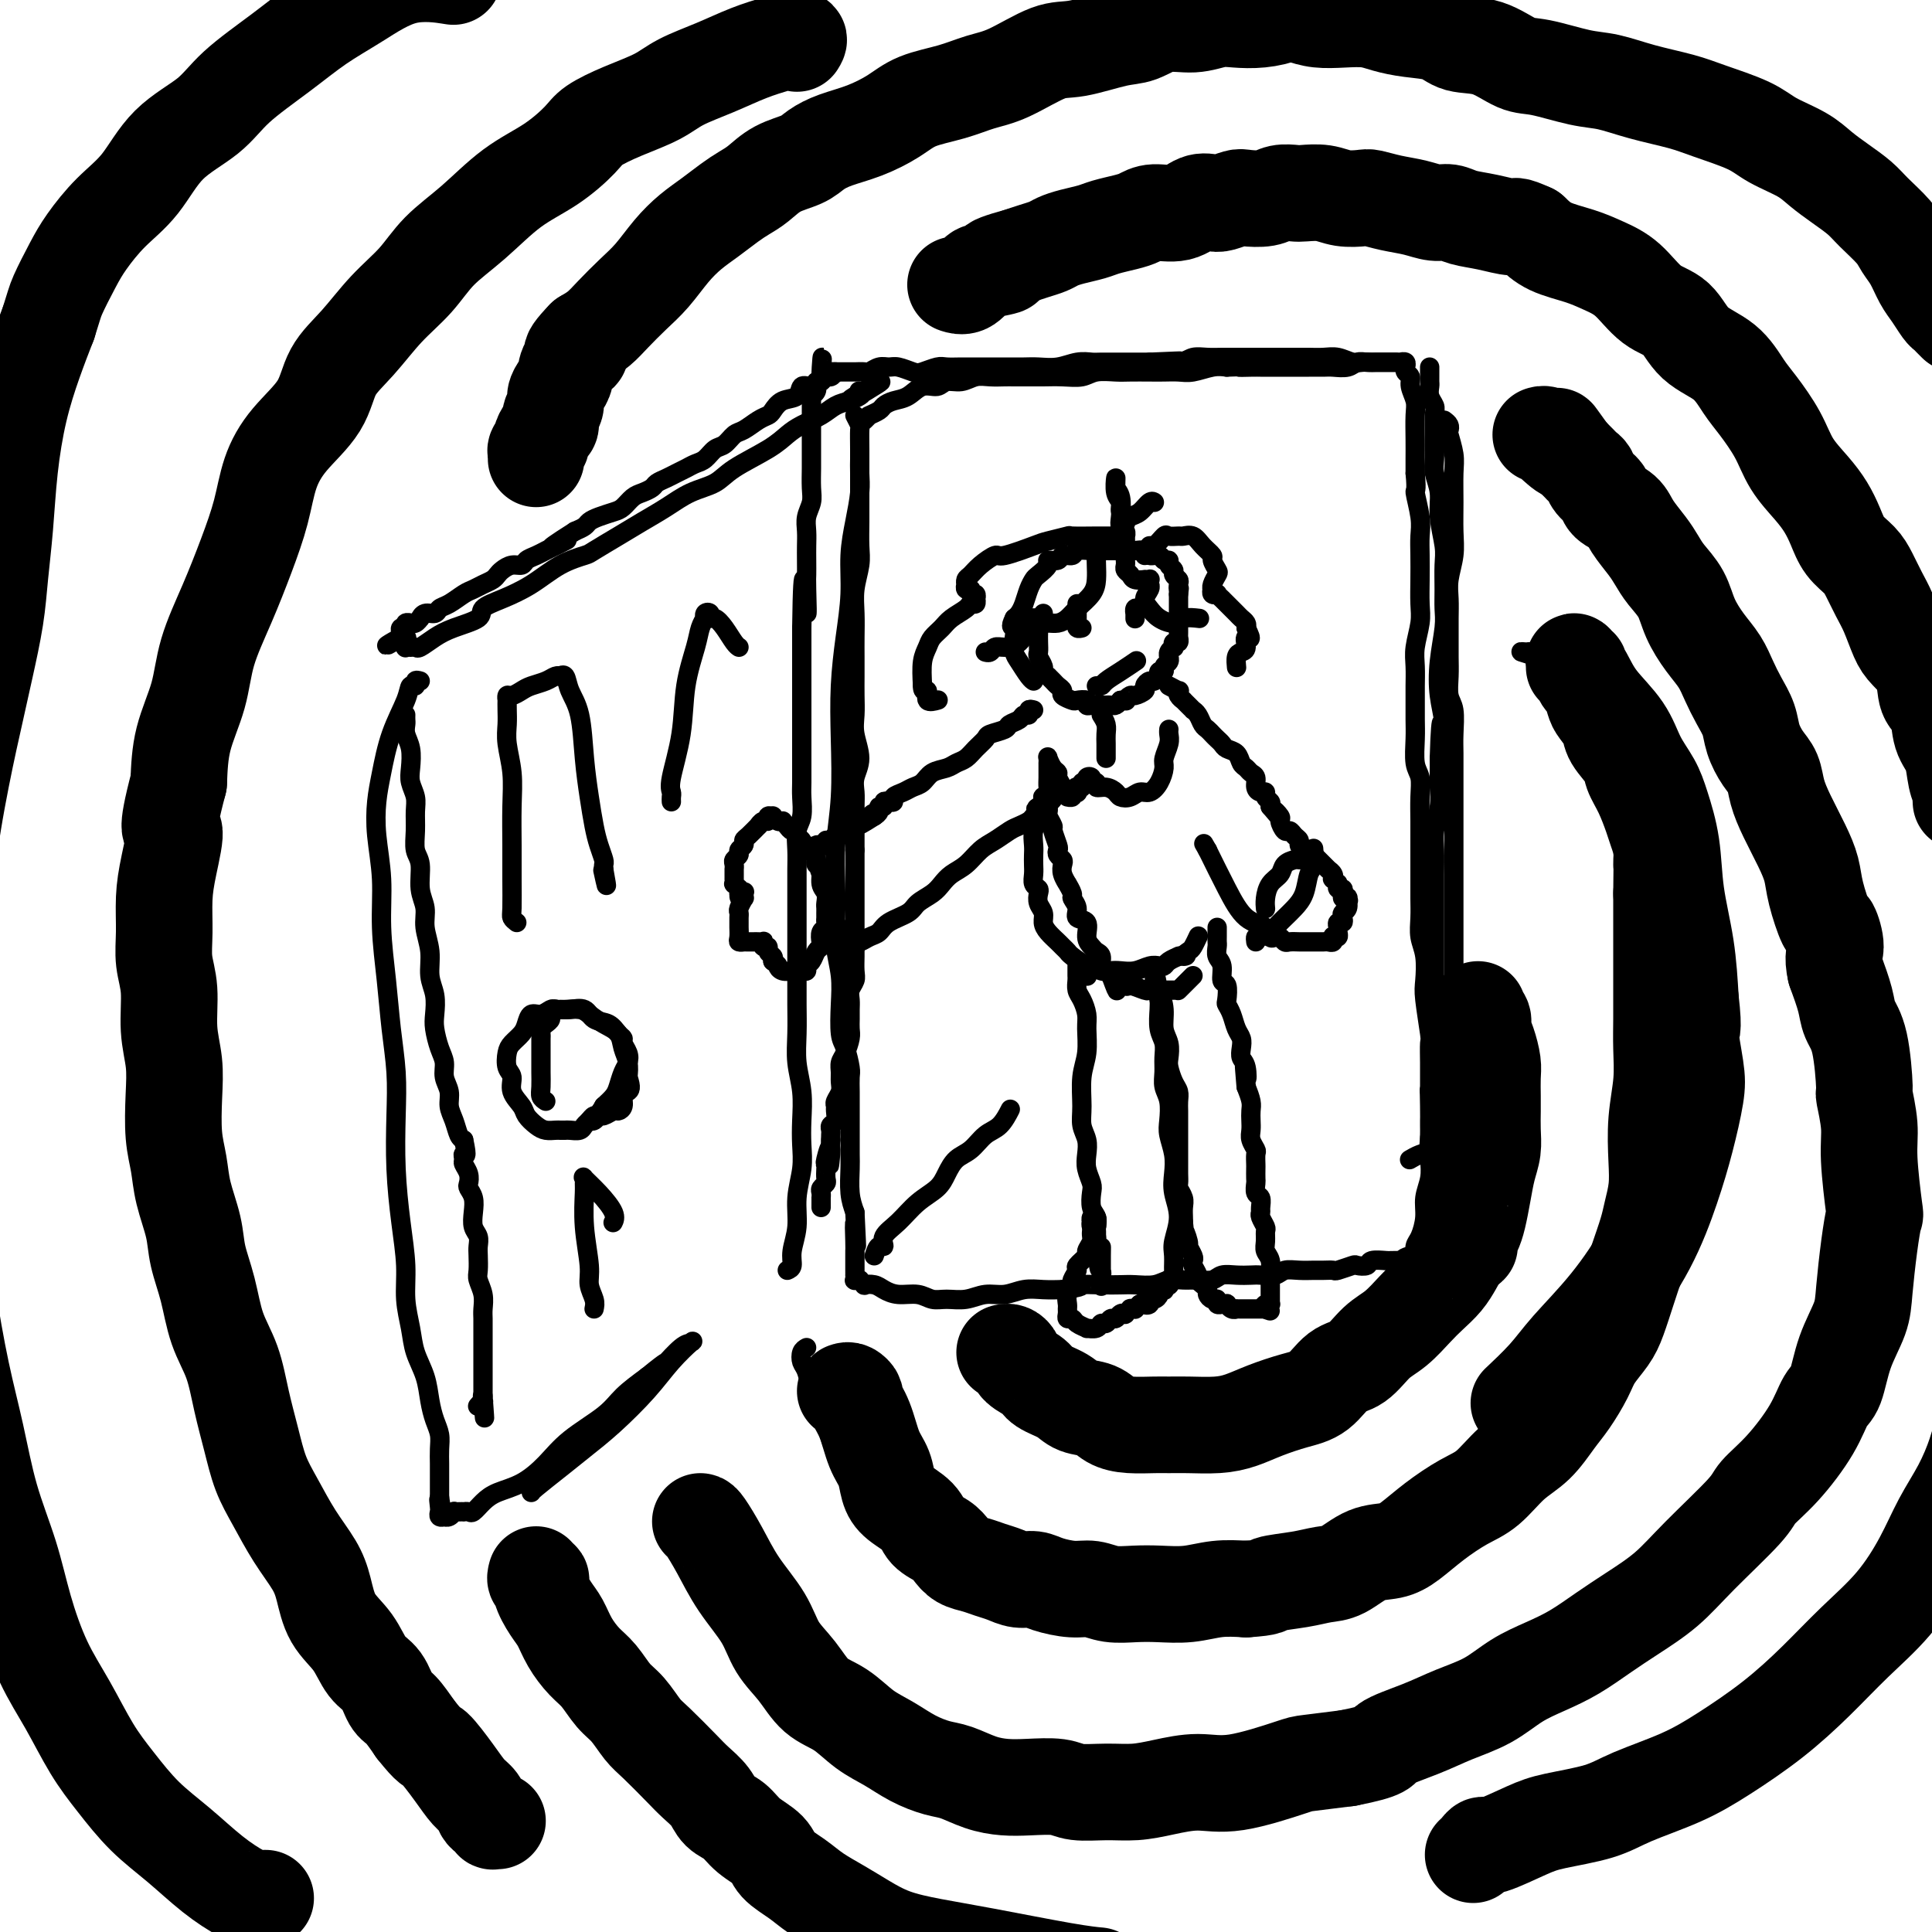
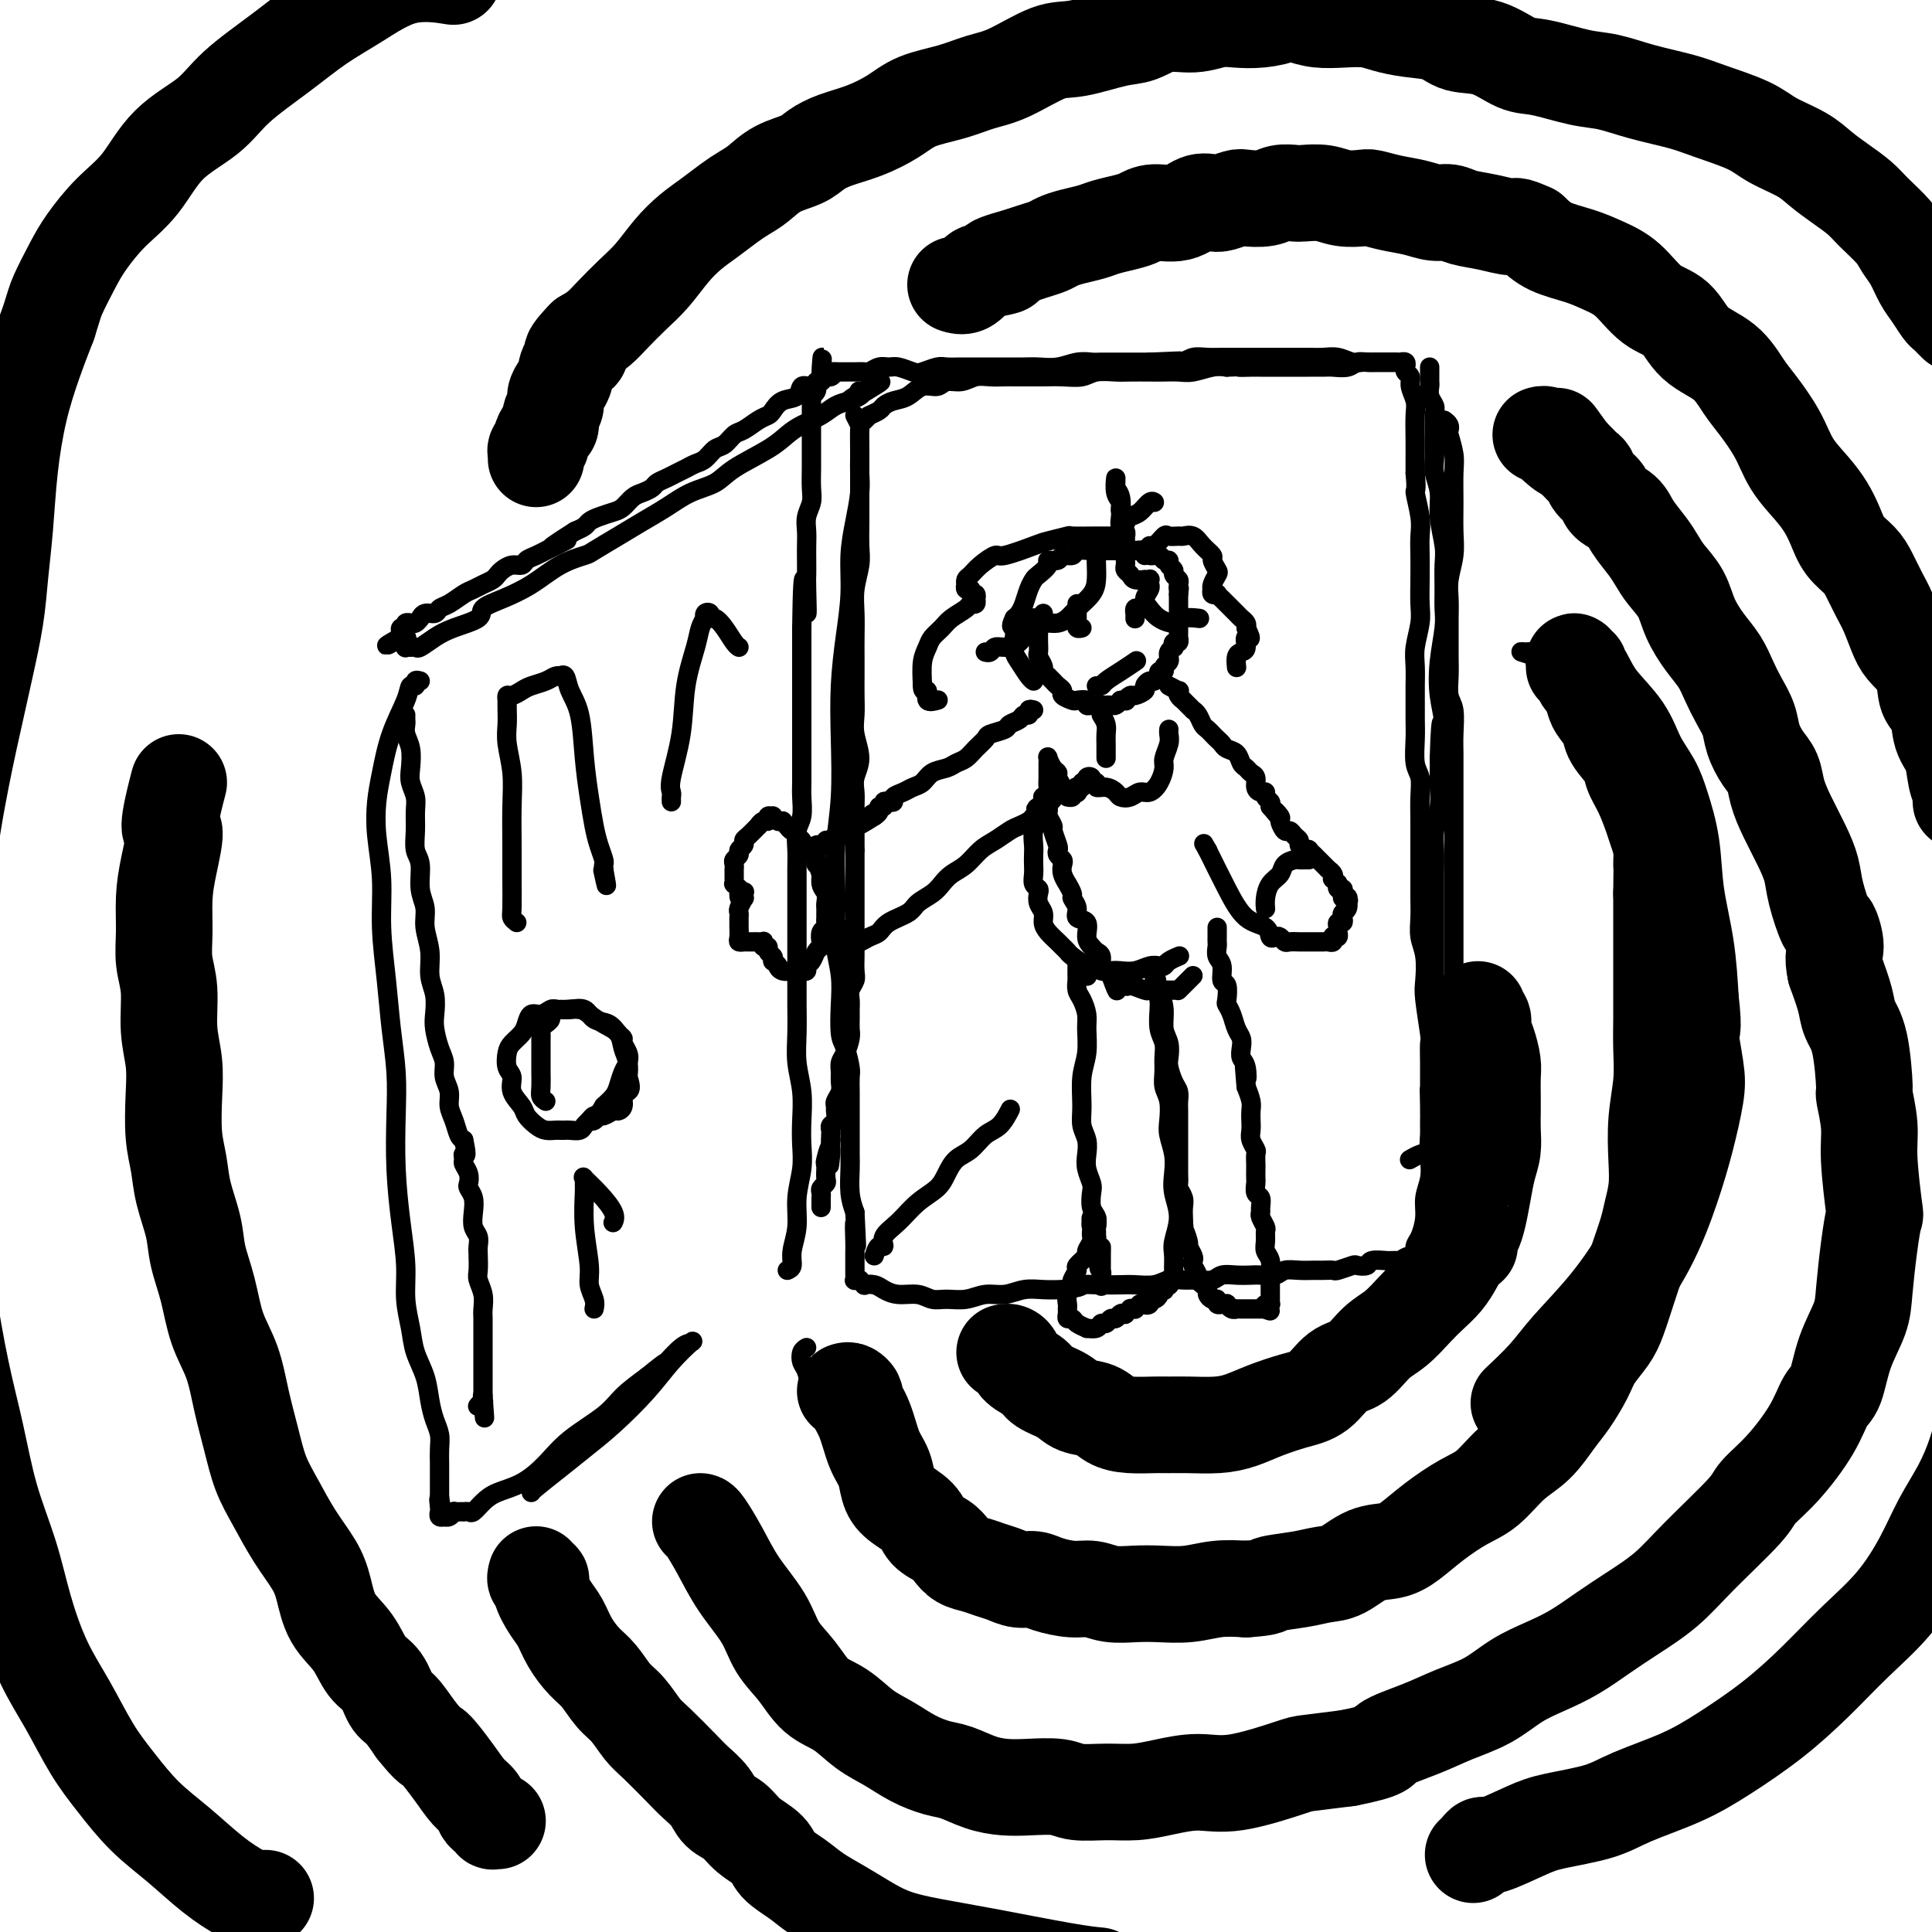
<svg xmlns="http://www.w3.org/2000/svg" viewBox="0 0 400 400" version="1.1">
  <g fill="none" stroke="#000000" stroke-width="4" stroke-linecap="round" stroke-linejoin="round">
    <path d="M177,86c0.423,0.821 0.845,1.643 1,2c0.155,0.357 0.042,0.250 0,1c-0.042,0.750 -0.011,2.357 0,4c0.011,1.643 0.004,3.323 0,5c-0.004,1.677 -0.005,3.350 0,5c0.005,1.650 0.015,3.276 0,5c-0.015,1.724 -0.057,3.546 0,5c0.057,1.454 0.211,2.541 0,4c-0.211,1.459 -0.789,3.289 -1,5c-0.211,1.711 -0.057,3.304 0,5c0.057,1.696 0.016,3.496 0,5c-0.016,1.504 -0.005,2.711 0,4c0.005,1.289 0.006,2.658 0,4c-0.006,1.342 -0.020,2.656 0,4c0.020,1.344 0.072,2.720 0,4c-0.072,1.280 -0.268,2.466 0,4c0.268,1.534 1.000,3.416 1,5c-0.000,1.584 -0.732,2.871 -1,4c-0.268,1.129 -0.072,2.101 0,3c0.072,0.899 0.019,1.726 0,3c-0.019,1.274 -0.005,2.997 0,4c0.005,1.003 0.001,1.287 0,2c-0.001,0.713 -0.001,1.857 0,3" />
    <path d="M177,176c-0.000,14.297 -0.000,5.038 0,2c0.000,-3.038 0.000,0.145 0,2c-0.000,1.855 -0.000,2.383 0,3c0.000,0.617 0.000,1.324 0,2c-0.000,0.676 -0.000,1.322 0,2c0.000,0.678 0.000,1.388 0,2c-0.000,0.612 -0.000,1.126 0,2c0.000,0.874 0.001,2.107 0,3c-0.001,0.893 -0.004,1.447 0,2c0.004,0.553 0.015,1.107 0,2c-0.015,0.893 -0.057,2.126 0,3c0.057,0.874 0.211,1.389 0,2c-0.211,0.611 -0.789,1.319 -1,2c-0.211,0.681 -0.056,1.336 0,2c0.056,0.664 0.012,1.336 0,2c-0.012,0.664 0.007,1.318 0,2c-0.007,0.682 -0.040,1.390 0,2c0.040,0.610 0.154,1.122 0,2c-0.154,0.878 -0.576,2.122 -1,3c-0.424,0.878 -0.849,1.391 -1,2c-0.151,0.609 -0.026,1.315 0,2c0.026,0.685 -0.046,1.348 0,2c0.046,0.652 0.209,1.292 0,2c-0.209,0.708 -0.792,1.485 -1,2c-0.208,0.515 -0.042,0.768 0,1c0.042,0.232 -0.041,0.443 0,1c0.041,0.557 0.207,1.459 0,2c-0.207,0.541 -0.788,0.722 -1,1c-0.212,0.278 -0.057,0.652 0,1c0.057,0.348 0.016,0.671 0,1c-0.016,0.329 -0.008,0.665 0,1" />
    <path d="M172,236c-0.713,9.628 0.005,3.697 0,2c-0.005,-1.697 -0.732,0.841 -1,2c-0.268,1.159 -0.075,0.941 0,1c0.075,0.059 0.034,0.397 0,1c-0.034,0.603 -0.062,1.472 0,2c0.062,0.528 0.213,0.715 0,1c-0.213,0.285 -0.789,0.668 -1,1c-0.211,0.332 -0.057,0.615 0,1c0.057,0.385 0.015,0.874 0,1c-0.015,0.126 -0.004,-0.110 0,0c0.004,0.110 0.001,0.566 0,1c-0.001,0.434 -0.000,0.848 0,1c0.000,0.152 0.000,0.044 0,0c-0.000,-0.044 -0.000,-0.022 0,0" />
    <path d="M179,87c0.408,-0.416 0.816,-0.832 1,-1c0.184,-0.168 0.146,-0.087 0,0c-0.146,0.087 -0.398,0.179 0,0c0.398,-0.179 1.446,-0.630 2,-1c0.554,-0.370 0.614,-0.658 1,-1c0.386,-0.342 1.100,-0.737 2,-1c0.900,-0.263 1.987,-0.395 3,-1c1.013,-0.605 1.951,-1.682 3,-2c1.049,-0.318 2.209,0.125 3,0c0.791,-0.125 1.213,-0.818 2,-1c0.787,-0.182 1.939,0.147 3,0c1.061,-0.147 2.031,-0.772 3,-1c0.969,-0.228 1.939,-0.061 3,0c1.061,0.061 2.215,0.016 3,0c0.785,-0.016 1.200,-0.003 2,0c0.800,0.003 1.984,-0.003 3,0c1.016,0.003 1.865,0.015 3,0c1.135,-0.015 2.557,-0.057 4,0c1.443,0.057 2.907,0.211 4,0c1.093,-0.211 1.815,-0.789 3,-1c1.185,-0.211 2.835,-0.057 4,0c1.165,0.057 1.847,0.016 3,0c1.153,-0.016 2.777,-0.008 4,0c1.223,0.008 2.046,0.016 3,0c0.954,-0.016 2.039,-0.056 3,0c0.961,0.056 1.797,0.207 3,0c1.203,-0.207 2.772,-0.774 4,-1c1.228,-0.226 2.114,-0.113 3,0" />
    <path d="M254,76c8.628,-0.309 4.198,-0.083 3,0c-1.198,0.083 0.837,0.022 2,0c1.163,-0.022 1.455,-0.006 2,0c0.545,0.006 1.343,0.002 2,0c0.657,-0.002 1.172,-0.001 2,0c0.828,0.001 1.969,0.001 3,0c1.031,-0.001 1.953,-0.004 3,0c1.047,0.004 2.220,0.015 3,0c0.780,-0.015 1.167,-0.057 2,0c0.833,0.057 2.111,0.211 3,0c0.889,-0.211 1.390,-0.789 2,-1c0.610,-0.211 1.330,-0.057 2,0c0.670,0.057 1.289,0.015 2,0c0.711,-0.015 1.515,-0.004 2,0c0.485,0.004 0.651,0.001 1,0c0.349,-0.001 0.882,-0.001 1,0c0.118,0.001 -0.179,0.004 0,0c0.179,-0.004 0.832,-0.015 1,0c0.168,0.015 -0.151,0.056 0,0c0.151,-0.056 0.771,-0.208 1,0c0.229,0.208 0.065,0.776 0,1c-0.065,0.224 -0.033,0.103 0,0c0.033,-0.103 0.065,-0.190 0,0c-0.065,0.190 -0.228,0.657 0,1c0.228,0.343 0.846,0.563 1,1c0.154,0.437 -0.155,1.093 0,2c0.155,0.907 0.774,2.066 1,3c0.226,0.934 0.061,1.642 0,3c-0.061,1.358 -0.016,3.366 0,5c0.016,1.634 0.005,2.896 0,4c-0.005,1.104 -0.002,2.052 0,3" />
    <path d="M293,98c0.403,4.213 -0.088,3.245 0,4c0.088,0.755 0.755,3.234 1,5c0.245,1.766 0.067,2.820 0,4c-0.067,1.180 -0.022,2.486 0,4c0.022,1.514 0.020,3.237 0,5c-0.020,1.763 -0.058,3.568 0,5c0.058,1.432 0.212,2.493 0,4c-0.212,1.507 -0.789,3.460 -1,5c-0.211,1.540 -0.056,2.668 0,4c0.056,1.332 0.014,2.867 0,4c-0.014,1.133 0.000,1.863 0,3c-0.000,1.137 -0.014,2.680 0,4c0.014,1.320 0.056,2.418 0,4c-0.056,1.582 -0.211,3.647 0,5c0.211,1.353 0.789,1.992 1,3c0.211,1.008 0.057,2.383 0,4c-0.057,1.617 -0.015,3.475 0,5c0.015,1.525 0.004,2.718 0,4c-0.004,1.282 -0.002,2.653 0,4c0.002,1.347 0.004,2.669 0,4c-0.004,1.331 -0.015,2.671 0,4c0.015,1.329 0.056,2.648 0,4c-0.056,1.352 -0.207,2.738 0,4c0.207,1.262 0.774,2.401 1,4c0.226,1.599 0.113,3.656 0,5c-0.113,1.344 -0.226,1.973 0,4c0.226,2.027 0.793,5.452 1,7c0.207,1.548 0.056,1.219 0,2c-0.056,0.781 -0.015,2.672 0,4c0.015,1.328 0.004,2.094 0,3c-0.004,0.906 -0.002,1.953 0,3" />
    <path d="M296,226c0.464,20.243 0.124,6.852 0,2c-0.124,-4.852 -0.033,-1.163 0,1c0.033,2.163 0.008,2.802 0,3c-0.008,0.198 -0.001,-0.045 0,0c0.001,0.045 -0.005,0.379 0,1c0.005,0.621 0.022,1.529 0,2c-0.022,0.471 -0.083,0.505 0,1c0.083,0.495 0.311,1.452 0,2c-0.311,0.548 -1.161,0.686 -2,1c-0.839,0.314 -1.668,0.804 -2,1c-0.332,0.196 -0.166,0.098 0,0" />
    <path d="M178,94c0.006,0.167 0.012,0.334 0,1c-0.012,0.666 -0.041,1.830 0,3c0.041,1.170 0.152,2.346 0,4c-0.152,1.654 -0.566,3.785 -1,6c-0.434,2.215 -0.887,4.512 -1,7c-0.113,2.488 0.114,5.165 0,8c-0.114,2.835 -0.570,5.827 -1,9c-0.430,3.173 -0.833,6.527 -1,10c-0.167,3.473 -0.097,7.064 0,11c0.097,3.936 0.221,8.217 0,12c-0.221,3.783 -0.788,7.066 -1,10c-0.212,2.934 -0.071,5.517 0,8c0.071,2.483 0.071,4.864 0,7c-0.071,2.136 -0.212,4.026 0,6c0.212,1.974 0.779,4.031 1,6c0.221,1.969 0.098,3.849 0,6c-0.098,2.151 -0.170,4.571 0,6c0.170,1.429 0.581,1.866 1,3c0.419,1.134 0.844,2.964 1,4c0.156,1.036 0.042,1.276 0,2c-0.042,0.724 -0.011,1.930 0,3c0.011,1.070 0.003,2.003 0,3c-0.003,0.997 -0.002,2.058 0,3c0.002,0.942 0.003,1.763 0,3c-0.003,1.237 -0.011,2.888 0,4c0.011,1.112 0.041,1.684 0,3c-0.041,1.316 -0.155,3.376 0,5c0.155,1.624 0.577,2.812 1,4" />
    <path d="M177,251c0.619,12.283 0.166,4.992 0,3c-0.166,-1.992 -0.044,1.315 0,3c0.044,1.685 0.012,1.748 0,2c-0.012,0.252 -0.003,0.693 0,1c0.003,0.307 0.001,0.478 0,1c-0.001,0.522 -0.001,1.394 0,2c0.001,0.606 0.004,0.947 0,1c-0.004,0.053 -0.016,-0.183 0,0c0.016,0.183 0.061,0.785 0,1c-0.061,0.215 -0.228,0.044 0,0c0.228,-0.044 0.852,0.040 1,0c0.148,-0.040 -0.179,-0.204 0,0c0.179,0.204 0.865,0.777 1,1c0.135,0.223 -0.281,0.097 0,0c0.281,-0.097 1.257,-0.166 2,0c0.743,0.166 1.251,0.566 2,1c0.749,0.434 1.740,0.902 3,1c1.260,0.098 2.791,-0.174 4,0c1.209,0.174 2.098,0.794 3,1c0.902,0.206 1.819,-0.001 3,0c1.181,0.001 2.626,0.210 4,0c1.374,-0.210 2.678,-0.841 4,-1c1.322,-0.159 2.664,0.153 4,0c1.336,-0.153 2.667,-0.772 4,-1c1.333,-0.228 2.666,-0.065 4,0c1.334,0.065 2.667,0.033 4,0" />
    <path d="M220,267c4.896,-0.536 3.636,-0.875 4,-1c0.364,-0.125 2.351,-0.037 4,0c1.649,0.037 2.958,0.024 4,0c1.042,-0.024 1.815,-0.059 3,0c1.185,0.059 2.783,0.213 4,0c1.217,-0.213 2.055,-0.793 3,-1c0.945,-0.207 1.999,-0.041 3,0c1.001,0.041 1.949,-0.041 3,0c1.051,0.041 2.206,0.207 3,0c0.794,-0.207 1.228,-0.786 2,-1c0.772,-0.214 1.883,-0.061 3,0c1.117,0.061 2.241,0.030 3,0c0.759,-0.030 1.152,-0.061 2,0c0.848,0.061 2.152,0.212 3,0c0.848,-0.212 1.240,-0.789 2,-1c0.760,-0.211 1.889,-0.055 3,0c1.111,0.055 2.203,0.011 3,0c0.797,-0.011 1.297,0.011 2,0c0.703,-0.011 1.607,-0.054 2,0c0.393,0.054 0.274,0.207 1,0c0.726,-0.207 2.296,-0.773 3,-1c0.704,-0.227 0.542,-0.113 1,0c0.458,0.113 1.537,0.227 2,0c0.463,-0.227 0.310,-0.793 1,-1c0.690,-0.207 2.222,-0.056 3,0c0.778,0.056 0.801,0.015 1,0c0.199,-0.015 0.576,-0.004 1,0c0.424,0.004 0.897,0.001 1,0c0.103,-0.001 -0.165,-0.000 0,0c0.165,0.000 0.761,0.000 1,0c0.239,-0.000 0.119,-0.000 0,0" />
    <path d="M291,261c11.227,-0.860 3.796,-0.011 1,0c-2.796,0.011 -0.955,-0.818 0,-1c0.955,-0.182 1.026,0.283 1,0c-0.026,-0.283 -0.147,-1.313 0,-2c0.147,-0.687 0.561,-1.029 1,-2c0.439,-0.971 0.901,-2.571 1,-4c0.099,-1.429 -0.166,-2.688 0,-4c0.166,-1.312 0.762,-2.679 1,-4c0.238,-1.321 0.116,-2.597 0,-4c-0.116,-1.403 -0.227,-2.934 0,-4c0.227,-1.066 0.793,-1.668 1,-3c0.207,-1.332 0.055,-3.395 0,-5c-0.055,-1.605 -0.015,-2.754 0,-4c0.015,-1.246 0.004,-2.591 0,-4c-0.004,-1.409 -0.001,-2.883 0,-4c0.001,-1.117 0.000,-1.876 0,-3c-0.000,-1.124 -0.000,-2.613 0,-4c0.000,-1.387 0.000,-2.674 0,-4c-0.000,-1.326 -0.000,-2.692 0,-4c0.000,-1.308 0.000,-2.559 0,-4c-0.000,-1.441 -0.001,-3.073 0,-5c0.001,-1.927 0.004,-4.150 0,-6c-0.004,-1.850 -0.015,-3.328 0,-5c0.015,-1.672 0.057,-3.539 0,-5c-0.057,-1.461 -0.211,-2.516 0,-4c0.211,-1.484 0.789,-3.398 1,-5c0.211,-1.602 0.057,-2.893 0,-4c-0.057,-1.107 -0.016,-2.031 0,-3c0.016,-0.969 0.008,-1.985 0,-3" />
    <path d="M298,157c0.366,-12.555 0.781,-5.944 1,-4c0.219,1.944 0.241,-0.780 0,-3c-0.241,-2.220 -0.744,-3.936 -1,-6c-0.256,-2.064 -0.265,-4.474 0,-7c0.265,-2.526 0.804,-5.166 1,-7c0.196,-1.834 0.048,-2.860 0,-4c-0.048,-1.140 0.002,-2.394 0,-4c-0.002,-1.606 -0.057,-3.564 0,-5c0.057,-1.436 0.225,-2.351 0,-4c-0.225,-1.649 -0.845,-4.032 -1,-6c-0.155,-1.968 0.155,-3.522 0,-5c-0.155,-1.478 -0.774,-2.879 -1,-4c-0.226,-1.121 -0.060,-1.963 0,-3c0.060,-1.037 0.012,-2.270 0,-3c-0.012,-0.730 0.011,-0.959 0,-2c-0.011,-1.041 -0.055,-2.894 0,-4c0.055,-1.106 0.211,-1.463 0,-2c-0.211,-0.537 -0.789,-1.253 -1,-2c-0.211,-0.747 -0.057,-1.525 0,-2c0.057,-0.475 0.015,-0.648 0,-1c-0.015,-0.352 -0.004,-0.883 0,-1c0.004,-0.117 0.001,0.178 0,0c-0.001,-0.178 -0.000,-0.831 0,-1c0.000,-0.169 0.000,0.147 0,0c-0.000,-0.147 -0.000,-0.756 0,-1c0.000,-0.244 0.000,-0.122 0,0" />
    <path d="M163,263c0.455,-0.197 0.910,-0.393 1,-1c0.090,-0.607 -0.186,-1.624 0,-3c0.186,-1.376 0.834,-3.111 1,-5c0.166,-1.889 -0.151,-3.932 0,-6c0.151,-2.068 0.769,-4.162 1,-6c0.231,-1.838 0.076,-3.420 0,-5c-0.076,-1.580 -0.073,-3.156 0,-5c0.073,-1.844 0.216,-3.954 0,-6c-0.216,-2.046 -0.790,-4.026 -1,-6c-0.210,-1.974 -0.056,-3.940 0,-6c0.056,-2.060 0.015,-4.213 0,-6c-0.015,-1.787 -0.004,-3.209 0,-5c0.004,-1.791 0.001,-3.952 0,-6c-0.001,-2.048 -0.001,-3.984 0,-6c0.001,-2.016 0.004,-4.114 0,-6c-0.004,-1.886 -0.015,-3.562 0,-5c0.015,-1.438 0.057,-2.638 0,-4c-0.057,-1.362 -0.211,-2.884 0,-4c0.211,-1.116 0.789,-1.825 1,-3c0.211,-1.175 0.057,-2.816 0,-4c-0.057,-1.184 -0.015,-1.913 0,-3c0.015,-1.087 0.004,-2.534 0,-4c-0.004,-1.466 -0.001,-2.951 0,-4c0.001,-1.049 0.000,-1.662 0,-3c-0.000,-1.338 -0.000,-3.400 0,-5c0.000,-1.600 0.000,-2.738 0,-4c-0.000,-1.262 -0.000,-2.647 0,-4c0.000,-1.353 0.000,-2.672 0,-4c-0.000,-1.328 -0.000,-2.664 0,-4" />
    <path d="M166,130c0.226,-18.028 0.793,-7.099 1,-4c0.207,3.099 0.056,-1.634 0,-4c-0.056,-2.366 -0.016,-2.366 0,-3c0.016,-0.634 0.008,-1.902 0,-3c-0.008,-1.098 -0.016,-2.025 0,-3c0.016,-0.975 0.057,-1.998 0,-3c-0.057,-1.002 -0.211,-1.984 0,-3c0.211,-1.016 0.789,-2.068 1,-3c0.211,-0.932 0.057,-1.745 0,-3c-0.057,-1.255 -0.015,-2.952 0,-4c0.015,-1.048 0.004,-1.446 0,-2c-0.004,-0.554 -0.001,-1.265 0,-2c0.001,-0.735 0.000,-1.496 0,-2c-0.000,-0.504 -0.000,-0.752 0,-1c0.000,-0.248 0.000,-0.496 0,-1c-0.000,-0.504 0.000,-1.263 0,-2c-0.000,-0.737 -0.000,-1.450 0,-2c0.000,-0.550 0.000,-0.936 0,-1c-0.000,-0.064 -0.001,0.194 0,0c0.001,-0.194 0.004,-0.839 0,-1c-0.004,-0.161 -0.015,0.163 0,0c0.015,-0.163 0.057,-0.813 0,-1c-0.057,-0.187 -0.212,0.089 0,0c0.212,-0.089 0.793,-0.545 1,-1c0.207,-0.455 0.041,-0.910 0,-1c-0.041,-0.090 0.041,0.186 0,0c-0.041,-0.186 -0.207,-0.833 0,-1c0.207,-0.167 0.786,0.147 1,0c0.214,-0.147 0.061,-0.756 0,-1c-0.061,-0.244 -0.031,-0.122 0,0" />
    <path d="M170,78c0.555,-7.984 -0.058,-1.943 0,0c0.058,1.943 0.785,-0.211 1,-1c0.215,-0.789 -0.084,-0.211 0,0c0.084,0.211 0.551,0.057 1,0c0.449,-0.057 0.879,-0.015 1,0c0.121,0.015 -0.066,0.004 0,0c0.066,-0.004 0.384,0.000 1,0c0.616,-0.000 1.530,-0.004 2,0c0.470,0.004 0.496,0.015 1,0c0.504,-0.015 1.485,-0.058 2,0c0.515,0.058 0.565,0.215 1,0c0.435,-0.215 1.256,-0.803 2,-1c0.744,-0.197 1.411,-0.004 2,0c0.589,0.004 1.102,-0.181 2,0c0.898,0.181 2.183,0.728 3,1c0.817,0.272 1.167,0.269 2,0c0.833,-0.269 2.151,-0.804 3,-1c0.849,-0.196 1.231,-0.053 2,0c0.769,0.053 1.924,0.014 3,0c1.076,-0.014 2.072,-0.004 3,0c0.928,0.004 1.787,0.002 3,0c1.213,-0.002 2.778,-0.004 4,0c1.222,0.004 2.099,0.015 3,0c0.901,-0.015 1.825,-0.057 3,0c1.175,0.057 2.601,0.211 4,0c1.399,-0.211 2.772,-0.789 4,-1c1.228,-0.211 2.310,-0.057 3,0c0.690,0.057 0.989,0.015 2,0c1.011,-0.015 2.734,-0.004 4,0c1.266,0.004 2.076,0.001 3,0c0.924,-0.001 1.962,-0.001 3,0" />
    <path d="M238,75c11.056,-0.480 4.694,-0.181 3,0c-1.694,0.181 1.278,0.245 3,0c1.722,-0.245 2.193,-0.798 3,-1c0.807,-0.202 1.950,-0.054 3,0c1.050,0.054 2.009,0.015 3,0c0.991,-0.015 2.016,-0.004 3,0c0.984,0.004 1.929,0.001 3,0c1.071,-0.001 2.268,0.000 3,0c0.732,-0.000 1.000,-0.001 2,0c1.000,0.001 2.733,0.004 4,0c1.267,-0.004 2.069,-0.015 3,0c0.931,0.015 1.993,0.057 3,0c1.007,-0.057 1.961,-0.211 3,0c1.039,0.211 2.162,0.789 3,1c0.838,0.211 1.390,0.057 2,0c0.610,-0.057 1.277,-0.015 2,0c0.723,0.015 1.500,0.004 2,0c0.500,-0.004 0.722,-0.001 1,0c0.278,0.001 0.611,0.000 1,0c0.389,-0.000 0.836,-0.000 1,0c0.164,0.000 0.047,0.000 0,0c-0.047,-0.000 -0.023,-0.000 0,0" />
    <path d="M299,87c0.415,0.313 0.829,0.626 1,1c0.171,0.374 0.098,0.808 0,1c-0.098,0.192 -0.223,0.143 0,1c0.223,0.857 0.793,2.619 1,4c0.207,1.381 0.052,2.382 0,4c-0.052,1.618 0.000,3.853 0,6c-0.000,2.147 -0.053,4.205 0,6c0.053,1.795 0.210,3.326 0,5c-0.210,1.674 -0.788,3.490 -1,5c-0.212,1.510 -0.056,2.714 0,4c0.056,1.286 0.014,2.655 0,4c-0.014,1.345 -0.000,2.665 0,4c0.000,1.335 -0.014,2.685 0,4c0.014,1.315 0.056,2.594 0,4c-0.056,1.406 -0.211,2.937 0,4c0.211,1.063 0.789,1.656 1,3c0.211,1.344 0.057,3.439 0,5c-0.057,1.561 -0.015,2.587 0,4c0.015,1.413 0.004,3.213 0,5c-0.004,1.787 -0.001,3.561 0,5c0.001,1.439 0.000,2.543 0,4c-0.000,1.457 -0.000,3.267 0,5c0.000,1.733 0.000,3.390 0,5c-0.000,1.610 -0.000,3.175 0,5c0.000,1.825 0.000,3.912 0,6c-0.000,2.088 -0.000,4.178 0,6c0.000,1.822 0.000,3.378 0,5c-0.000,1.622 -0.000,3.311 0,5" />
    <path d="M301,207c0.370,19.174 0.296,7.108 0,4c-0.296,-3.108 -0.815,2.742 -1,6c-0.185,3.258 -0.035,3.926 0,5c0.035,1.074 -0.043,2.556 0,4c0.043,1.444 0.208,2.851 0,4c-0.208,1.149 -0.788,2.040 -1,3c-0.212,0.960 -0.057,1.989 0,3c0.057,1.011 0.015,2.005 0,3c-0.015,0.995 -0.004,1.993 0,3c0.004,1.007 0.002,2.024 0,3c-0.002,0.976 -0.004,1.913 0,3c0.004,1.087 0.015,2.326 0,3c-0.015,0.674 -0.056,0.782 0,1c0.056,0.218 0.207,0.544 0,1c-0.207,0.456 -0.774,1.040 -1,2c-0.226,0.960 -0.113,2.296 0,3c0.113,0.704 0.226,0.776 0,1c-0.226,0.224 -0.792,0.599 -1,1c-0.208,0.401 -0.060,0.829 0,1c0.060,0.171 0.030,0.086 0,0" />
    <path d="M173,77c-0.328,0.444 -0.655,0.888 -1,1c-0.345,0.112 -0.706,-0.106 -1,0c-0.294,0.106 -0.519,0.538 -1,1c-0.481,0.462 -1.218,0.953 -2,1c-0.782,0.047 -1.609,-0.352 -2,0c-0.391,0.352 -0.344,1.455 -1,2c-0.656,0.545 -2.014,0.531 -3,1c-0.986,0.469 -1.601,1.420 -2,2c-0.399,0.580 -0.582,0.789 -1,1c-0.418,0.211 -1.071,0.423 -2,1c-0.929,0.577 -2.136,1.520 -3,2c-0.864,0.480 -1.386,0.496 -2,1c-0.614,0.504 -1.319,1.497 -2,2c-0.681,0.503 -1.337,0.516 -2,1c-0.663,0.484 -1.332,1.439 -2,2c-0.668,0.561 -1.335,0.728 -2,1c-0.665,0.272 -1.329,0.650 -2,1c-0.671,0.350 -1.349,0.671 -2,1c-0.651,0.329 -1.277,0.664 -2,1c-0.723,0.336 -1.545,0.671 -2,1c-0.455,0.329 -0.544,0.651 -1,1c-0.456,0.349 -1.280,0.723 -2,1c-0.720,0.277 -1.334,0.455 -2,1c-0.666,0.545 -1.382,1.455 -2,2c-0.618,0.545 -1.138,0.723 -2,1c-0.862,0.277 -2.066,0.651 -3,1c-0.934,0.349 -1.598,0.671 -2,1c-0.402,0.329 -0.544,0.665 -1,1c-0.456,0.335 -1.228,0.667 -2,1" />
    <path d="M119,110c-8.711,5.510 -3.490,2.786 -2,2c1.490,-0.786 -0.752,0.368 -2,1c-1.248,0.632 -1.503,0.743 -2,1c-0.497,0.257 -1.236,0.660 -2,1c-0.764,0.340 -1.553,0.616 -2,1c-0.447,0.384 -0.553,0.876 -1,1c-0.447,0.124 -1.236,-0.122 -2,0c-0.764,0.122 -1.503,0.610 -2,1c-0.497,0.390 -0.751,0.681 -1,1c-0.249,0.319 -0.493,0.667 -1,1c-0.507,0.333 -1.278,0.652 -2,1c-0.722,0.348 -1.397,0.724 -2,1c-0.603,0.276 -1.135,0.451 -2,1c-0.865,0.549 -2.064,1.472 -3,2c-0.936,0.528 -1.609,0.662 -2,1c-0.391,0.338 -0.500,0.879 -1,1c-0.500,0.121 -1.392,-0.178 -2,0c-0.608,0.178 -0.932,0.833 -1,1c-0.068,0.167 0.122,-0.152 0,0c-0.122,0.152 -0.555,0.777 -1,1c-0.445,0.223 -0.903,0.046 -1,0c-0.097,-0.046 0.166,0.039 0,0c-0.166,-0.039 -0.763,-0.204 -1,0c-0.237,0.204 -0.116,0.776 0,1c0.116,0.224 0.227,0.101 0,0c-0.227,-0.101 -0.792,-0.181 -1,0c-0.208,0.181 -0.059,0.623 0,1c0.059,0.377 0.030,0.688 0,1" />
    <path d="M83,132c-5.630,3.338 -1.706,0.684 0,0c1.706,-0.684 1.192,0.601 1,1c-0.192,0.399 -0.062,-0.090 0,0c0.062,0.090 0.057,0.758 0,1c-0.057,0.242 -0.164,0.059 0,0c0.164,-0.059 0.600,0.006 1,0c0.400,-0.006 0.763,-0.085 1,0c0.237,0.085 0.348,0.332 1,0c0.652,-0.332 1.845,-1.243 3,-2c1.155,-0.757 2.271,-1.359 4,-2c1.729,-0.641 4.071,-1.320 5,-2c0.929,-0.680 0.445,-1.363 1,-2c0.555,-0.637 2.148,-1.230 4,-2c1.852,-0.770 3.961,-1.718 6,-3c2.039,-1.282 4.007,-2.899 6,-4c1.993,-1.101 4.009,-1.687 5,-2c0.991,-0.313 0.956,-0.353 2,-1c1.044,-0.647 3.168,-1.902 5,-3c1.832,-1.098 3.372,-2.039 5,-3c1.628,-0.961 3.345,-1.940 5,-3c1.655,-1.060 3.248,-2.199 5,-3c1.752,-0.801 3.665,-1.264 5,-2c1.335,-0.736 2.094,-1.744 4,-3c1.906,-1.256 4.961,-2.760 7,-4c2.039,-1.240 3.063,-2.216 4,-3c0.937,-0.784 1.787,-1.375 3,-2c1.213,-0.625 2.788,-1.284 4,-2c1.212,-0.716 2.061,-1.490 3,-2c0.939,-0.510 1.970,-0.755 3,-1" />
    <path d="M176,83c12.078,-7.204 3.774,-2.715 1,-1c-2.774,1.715 -0.016,0.654 1,0c1.016,-0.654 0.290,-0.901 0,-1c-0.290,-0.099 -0.145,-0.049 0,0" />
    <path d="M84,148c-0.008,0.353 -0.016,0.706 0,1c0.016,0.294 0.056,0.529 0,1c-0.056,0.471 -0.207,1.179 0,2c0.207,0.821 0.773,1.755 1,3c0.227,1.245 0.114,2.800 0,4c-0.114,1.200 -0.228,2.044 0,3c0.228,0.956 0.797,2.025 1,3c0.203,0.975 0.039,1.856 0,3c-0.039,1.144 0.046,2.549 0,4c-0.046,1.451 -0.224,2.946 0,4c0.224,1.054 0.849,1.666 1,3c0.151,1.334 -0.171,3.389 0,5c0.171,1.611 0.834,2.779 1,4c0.166,1.221 -0.166,2.494 0,4c0.166,1.506 0.828,3.245 1,5c0.172,1.755 -0.147,3.527 0,5c0.147,1.473 0.762,2.649 1,4c0.238,1.351 0.101,2.879 0,4c-0.101,1.121 -0.167,1.836 0,3c0.167,1.164 0.566,2.776 1,4c0.434,1.224 0.904,2.060 1,3c0.096,0.940 -0.182,1.986 0,3c0.182,1.014 0.822,1.998 1,3c0.178,1.002 -0.107,2.021 0,3c0.107,0.979 0.606,1.917 1,3c0.394,1.083 0.684,2.309 1,3c0.316,0.691 0.658,0.845 1,1" />
    <path d="M96,236c0.924,4.187 0.234,3.153 0,3c-0.234,-0.153 -0.011,0.574 0,1c0.011,0.426 -0.189,0.550 0,1c0.189,0.450 0.769,1.225 1,2c0.231,0.775 0.113,1.548 0,2c-0.113,0.452 -0.223,0.582 0,1c0.223,0.418 0.778,1.123 1,2c0.222,0.877 0.112,1.924 0,3c-0.112,1.076 -0.226,2.179 0,3c0.226,0.821 0.792,1.360 1,2c0.208,0.640 0.060,1.382 0,2c-0.060,0.618 -0.030,1.114 0,2c0.030,0.886 0.061,2.163 0,3c-0.061,0.837 -0.212,1.236 0,2c0.212,0.764 0.789,1.895 1,3c0.211,1.105 0.057,2.184 0,3c-0.057,0.816 -0.015,1.369 0,2c0.015,0.631 0.004,1.339 0,2c-0.004,0.661 -0.001,1.276 0,2c0.001,0.724 0.000,1.556 0,2c-0.000,0.444 -0.000,0.500 0,1c0.000,0.500 0.000,1.443 0,2c-0.000,0.557 -0.000,0.727 0,1c0.000,0.273 0.000,0.650 0,1c-0.000,0.350 -0.000,0.672 0,1c0.000,0.328 0.000,0.663 0,1c-0.000,0.337 -0.000,0.678 0,1c0.000,0.322 0.000,0.625 0,1c-0.000,0.375 -0.000,0.821 0,1c0.000,0.179 0.000,0.089 0,0" />
    <path d="M100,289c0.623,8.421 0.181,2.975 0,1c-0.181,-1.975 -0.100,-0.478 0,0c0.100,0.478 0.219,-0.064 0,0c-0.219,0.064 -0.777,0.732 -1,1c-0.223,0.268 -0.112,0.134 0,0" />
    <path d="M87,141c-0.450,-0.126 -0.901,-0.253 -1,0c-0.099,0.253 0.153,0.884 0,1c-0.153,0.116 -0.710,-0.285 -1,0c-0.290,0.285 -0.313,1.255 -1,3c-0.687,1.745 -2.036,4.266 -3,7c-0.964,2.734 -1.541,5.682 -2,8c-0.459,2.318 -0.799,4.006 -1,6c-0.201,1.994 -0.261,4.294 0,7c0.261,2.706 0.844,5.816 1,9c0.156,3.184 -0.116,6.440 0,10c0.116,3.560 0.619,7.424 1,11c0.381,3.576 0.641,6.865 1,10c0.359,3.135 0.818,6.114 1,9c0.182,2.886 0.086,5.677 0,9c-0.086,3.323 -0.163,7.178 0,11c0.163,3.822 0.568,7.610 1,11c0.432,3.390 0.893,6.384 1,9c0.107,2.616 -0.140,4.856 0,7c0.140,2.144 0.667,4.191 1,6c0.333,1.809 0.471,3.380 1,5c0.529,1.620 1.448,3.290 2,5c0.552,1.710 0.736,3.459 1,5c0.264,1.541 0.607,2.874 1,4c0.393,1.126 0.837,2.045 1,3c0.163,0.955 0.044,1.947 0,3c-0.044,1.053 -0.012,2.166 0,3c0.012,0.834 0.003,1.388 0,2c-0.003,0.612 -0.001,1.280 0,2c0.001,0.720 0.000,1.491 0,2c-0.000,0.509 -0.000,0.754 0,1" />
    <path d="M91,310c1.083,6.524 0.290,2.336 0,1c-0.290,-1.336 -0.079,0.182 0,1c0.079,0.818 0.025,0.937 0,1c-0.025,0.063 -0.022,0.069 0,0c0.022,-0.069 0.061,-0.214 0,0c-0.061,0.214 -0.223,0.786 0,1c0.223,0.214 0.829,0.072 1,0c0.171,-0.072 -0.095,-0.072 0,0c0.095,0.072 0.551,0.215 1,0c0.449,-0.215 0.890,-0.790 1,-1c0.110,-0.210 -0.111,-0.057 0,0c0.111,0.057 0.554,0.017 1,0c0.446,-0.017 0.896,-0.010 1,0c0.104,0.010 -0.136,0.025 0,0c0.136,-0.025 0.650,-0.088 1,0c0.350,0.088 0.536,0.328 1,0c0.464,-0.328 1.205,-1.223 2,-2c0.795,-0.777 1.644,-1.435 3,-2c1.356,-0.565 3.218,-1.035 5,-2c1.782,-0.965 3.483,-2.424 5,-4c1.517,-1.576 2.850,-3.268 5,-5c2.150,-1.732 5.117,-3.505 7,-5c1.883,-1.495 2.681,-2.713 4,-4c1.319,-1.287 3.160,-2.644 5,-4" />
    <path d="M134,285c4.775,-3.914 3.713,-2.698 4,-3c0.287,-0.302 1.924,-2.120 3,-3c1.076,-0.880 1.591,-0.820 2,-1c0.409,-0.180 0.711,-0.600 0,0c-0.711,0.600 -2.435,2.221 -4,4c-1.565,1.779 -2.969,3.716 -5,6c-2.031,2.284 -4.688,4.913 -7,7c-2.312,2.087 -4.280,3.631 -6,5c-1.720,1.369 -3.193,2.563 -5,4c-1.807,1.437 -3.948,3.117 -5,4c-1.052,0.883 -1.014,0.968 -1,1c0.014,0.032 0.004,0.009 0,0c-0.004,-0.009 -0.002,-0.005 0,0" />
    <path d="M216,127c-0.030,0.485 -0.061,0.969 0,1c0.061,0.031 0.212,-0.392 0,0c-0.212,0.392 -0.789,1.601 -1,2c-0.211,0.399 -0.058,-0.010 0,0c0.058,0.010 0.020,0.440 0,1c-0.020,0.560 -0.020,1.249 0,2c0.020,0.751 0.062,1.564 0,2c-0.062,0.436 -0.228,0.494 0,1c0.228,0.506 0.849,1.459 1,2c0.151,0.541 -0.167,0.670 0,1c0.167,0.330 0.820,0.862 1,1c0.180,0.138 -0.111,-0.118 0,0c0.111,0.118 0.625,0.610 1,1c0.375,0.390 0.610,0.679 1,1c0.390,0.321 0.935,0.673 1,1c0.065,0.327 -0.351,0.627 0,1c0.351,0.373 1.470,0.818 2,1c0.530,0.182 0.470,0.101 1,0c0.530,-0.101 1.648,-0.223 2,0c0.352,0.223 -0.064,0.792 0,1c0.064,0.208 0.609,0.056 1,0c0.391,-0.056 0.630,-0.015 1,0c0.370,0.015 0.873,0.005 1,0c0.127,-0.005 -0.121,-0.004 0,0c0.121,0.004 0.610,0.011 1,0c0.390,-0.011 0.682,-0.042 1,0c0.318,0.042 0.662,0.155 1,0c0.338,-0.155 0.669,-0.577 1,-1" />
    <path d="M232,145c1.720,0.064 1.020,0.225 1,0c-0.020,-0.225 0.639,-0.835 1,-1c0.361,-0.165 0.425,0.115 1,0c0.575,-0.115 1.660,-0.623 2,-1c0.340,-0.377 -0.066,-0.622 0,-1c0.066,-0.378 0.605,-0.890 1,-1c0.395,-0.110 0.646,0.182 1,0c0.354,-0.182 0.812,-0.836 1,-1c0.188,-0.164 0.107,0.164 0,0c-0.107,-0.164 -0.239,-0.818 0,-1c0.239,-0.182 0.849,0.110 1,0c0.151,-0.110 -0.157,-0.621 0,-1c0.157,-0.379 0.778,-0.628 1,-1c0.222,-0.372 0.046,-0.869 0,-1c-0.046,-0.131 0.039,0.104 0,0c-0.039,-0.104 -0.203,-0.549 0,-1c0.203,-0.451 0.772,-0.909 1,-1c0.228,-0.091 0.114,0.187 0,0c-0.114,-0.187 -0.227,-0.837 0,-1c0.227,-0.163 0.793,0.163 1,0c0.207,-0.163 0.056,-0.813 0,-1c-0.056,-0.187 -0.015,0.091 0,0c0.015,-0.091 0.004,-0.549 0,-1c-0.004,-0.451 -0.001,-0.894 0,-1c0.001,-0.106 0.000,0.126 0,0c-0.000,-0.126 -0.000,-0.610 0,-1c0.000,-0.390 0.000,-0.685 0,-1c-0.000,-0.315 -0.000,-0.652 0,-1c0.000,-0.348 0.000,-0.709 0,-1c-0.000,-0.291 -0.000,-0.512 0,-1c0.000,-0.488 0.000,-1.244 0,-2" />
    <path d="M244,123c0.314,-2.344 0.099,-1.206 0,-1c-0.099,0.206 -0.083,-0.522 0,-1c0.083,-0.478 0.233,-0.707 0,-1c-0.233,-0.293 -0.850,-0.652 -1,-1c-0.150,-0.348 0.168,-0.686 0,-1c-0.168,-0.314 -0.823,-0.605 -1,-1c-0.177,-0.395 0.122,-0.894 0,-1c-0.122,-0.106 -0.666,0.182 -1,0c-0.334,-0.182 -0.457,-0.833 -1,-1c-0.543,-0.167 -1.508,0.151 -2,0c-0.492,-0.151 -0.513,-0.773 -1,-1c-0.487,-0.227 -1.439,-0.061 -2,0c-0.561,0.061 -0.732,0.016 -1,0c-0.268,-0.016 -0.635,-0.004 -1,0c-0.365,0.004 -0.729,0.001 -1,0c-0.271,-0.001 -0.447,-0.001 -1,0c-0.553,0.001 -1.481,0.004 -2,0c-0.519,-0.004 -0.630,-0.016 -1,0c-0.370,0.016 -1.001,0.061 -2,0c-0.999,-0.061 -2.367,-0.227 -3,0c-0.633,0.227 -0.532,0.847 -1,1c-0.468,0.153 -1.505,-0.162 -2,0c-0.495,0.162 -0.447,0.802 -1,1c-0.553,0.198 -1.706,-0.047 -2,0c-0.294,0.047 0.272,0.386 0,1c-0.272,0.614 -1.382,1.502 -2,2c-0.618,0.498 -0.743,0.606 -1,1c-0.257,0.394 -0.646,1.075 -1,2c-0.354,0.925 -0.672,2.095 -1,3c-0.328,0.905 -0.665,1.544 -1,2c-0.335,0.456 -0.667,0.728 -1,1" />
    <path d="M210,128c-1.082,2.197 -0.288,1.690 0,2c0.288,0.310 0.070,1.438 0,2c-0.070,0.562 0.009,0.557 0,1c-0.009,0.443 -0.108,1.334 0,2c0.108,0.666 0.421,1.106 1,2c0.579,0.894 1.425,2.241 2,3c0.575,0.759 0.879,0.931 1,1c0.121,0.069 0.061,0.034 0,0" />
    <path d="M237,115c-0.117,-0.457 -0.235,-0.915 0,-1c0.235,-0.085 0.821,0.201 1,0c0.179,-0.201 -0.050,-0.891 0,-1c0.050,-0.109 0.380,0.364 1,0c0.620,-0.364 1.531,-1.563 2,-2c0.469,-0.437 0.495,-0.111 1,0c0.505,0.111 1.488,0.009 2,0c0.512,-0.009 0.553,0.077 1,0c0.447,-0.077 1.300,-0.315 2,0c0.700,0.315 1.246,1.183 2,2c0.754,0.817 1.715,1.584 2,2c0.285,0.416 -0.106,0.480 0,1c0.106,0.520 0.708,1.497 1,2c0.292,0.503 0.273,0.531 0,1c-0.273,0.469 -0.801,1.380 -1,2c-0.199,0.620 -0.068,0.950 0,1c0.068,0.050 0.075,-0.179 0,0c-0.075,0.179 -0.231,0.765 0,1c0.231,0.235 0.848,0.117 1,0c0.152,-0.117 -0.163,-0.235 0,0c0.163,0.235 0.803,0.822 1,1c0.197,0.178 -0.049,-0.055 0,0c0.049,0.055 0.391,0.396 1,1c0.609,0.604 1.483,1.471 2,2c0.517,0.529 0.678,0.719 1,1c0.322,0.281 0.806,0.652 1,1c0.194,0.348 0.097,0.674 0,1" />
    <path d="M258,130c1.690,3.285 0.414,1.998 0,2c-0.414,0.002 0.033,1.293 0,2c-0.033,0.707 -0.545,0.829 -1,1c-0.455,0.171 -0.853,0.392 -1,1c-0.147,0.608 -0.042,1.602 0,2c0.042,0.398 0.021,0.199 0,0" />
    <path d="M232,111c-0.334,0.000 -0.669,0.000 -1,0c-0.331,-0.000 -0.660,-0.001 -1,0c-0.340,0.001 -0.693,0.004 -1,0c-0.307,-0.004 -0.567,-0.013 -2,0c-1.433,0.013 -4.037,0.050 -5,0c-0.963,-0.050 -0.284,-0.187 -1,0c-0.716,0.187 -2.828,0.697 -4,1c-1.172,0.303 -1.403,0.400 -3,1c-1.597,0.600 -4.561,1.705 -6,2c-1.439,0.295 -1.352,-0.218 -2,0c-0.648,0.218 -2.030,1.168 -3,2c-0.970,0.832 -1.529,1.548 -2,2c-0.471,0.452 -0.854,0.642 -1,1c-0.146,0.358 -0.054,0.885 0,1c0.054,0.115 0.071,-0.180 0,0c-0.071,0.180 -0.229,0.837 0,1c0.229,0.163 0.846,-0.168 1,0c0.154,0.168 -0.154,0.833 0,1c0.154,0.167 0.770,-0.166 1,0c0.230,0.166 0.075,0.831 0,1c-0.075,0.169 -0.068,-0.159 0,0c0.068,0.159 0.198,0.805 0,1c-0.198,0.195 -0.725,-0.061 -1,0c-0.275,0.061 -0.297,0.439 -1,1c-0.703,0.561 -2.087,1.307 -3,2c-0.913,0.693 -1.355,1.335 -2,2c-0.645,0.665 -1.492,1.354 -2,2c-0.508,0.646 -0.675,1.251 -1,2c-0.325,0.749 -0.807,1.643 -1,3c-0.193,1.357 -0.096,3.179 0,5" />
    <path d="M191,142c-0.050,1.652 0.824,0.782 1,1c0.176,0.218 -0.344,1.522 0,2c0.344,0.478 1.554,0.129 2,0c0.446,-0.129 0.127,-0.037 0,0c-0.127,0.037 -0.064,0.018 0,0" />
    <path d="M223,125c0.000,0.331 0.000,0.662 0,1c-0.000,0.338 -0.001,0.683 0,1c0.001,0.317 0.004,0.607 0,1c-0.004,0.393 -0.015,0.890 0,1c0.015,0.110 0.056,-0.166 0,0c-0.056,0.166 -0.207,0.776 0,1c0.207,0.224 0.774,0.064 1,0c0.226,-0.064 0.113,-0.032 0,0" />
    <path d="M236,126c-0.423,-0.121 -0.845,-0.243 -1,0c-0.155,0.243 -0.041,0.850 0,1c0.041,0.150 0.011,-0.156 0,0c-0.011,0.156 -0.003,0.773 0,1c0.003,0.227 0.001,0.065 0,0c-0.001,-0.065 -0.000,-0.032 0,0" />
    <path d="M227,142c0.376,0.069 0.753,0.137 1,0c0.247,-0.137 0.365,-0.480 1,-1c0.635,-0.520 1.786,-1.217 3,-2c1.214,-0.783 2.490,-1.652 3,-2c0.510,-0.348 0.255,-0.174 0,0" />
    <path d="M226,114c0.422,0.464 0.844,0.928 1,1c0.156,0.072 0.046,-0.248 0,0c-0.046,0.248 -0.029,1.064 0,2c0.029,0.936 0.069,1.992 0,3c-0.069,1.008 -0.246,1.969 -1,3c-0.754,1.031 -2.086,2.134 -3,3c-0.914,0.866 -1.411,1.496 -2,2c-0.589,0.504 -1.272,0.881 -2,1c-0.728,0.119 -1.502,-0.022 -2,0c-0.498,0.022 -0.721,0.205 -1,0c-0.279,-0.205 -0.613,-0.800 -1,-1c-0.387,-0.200 -0.827,-0.005 -1,0c-0.173,0.005 -0.080,-0.181 0,0c0.080,0.181 0.148,0.727 0,1c-0.148,0.273 -0.512,0.273 -1,1c-0.488,0.727 -1.101,2.181 -2,3c-0.899,0.819 -2.083,1.004 -3,1c-0.917,-0.004 -1.565,-0.197 -2,0c-0.435,0.197 -0.656,0.784 -1,1c-0.344,0.216 -0.813,0.062 -1,0c-0.187,-0.062 -0.094,-0.031 0,0" />
    <path d="M233,116c0.027,0.332 0.053,0.663 0,1c-0.053,0.337 -0.187,0.679 0,1c0.187,0.321 0.695,0.622 1,1c0.305,0.378 0.407,0.832 1,1c0.593,0.168 1.676,0.049 2,0c0.324,-0.049 -0.110,-0.028 0,0c0.110,0.028 0.763,0.062 1,0c0.237,-0.062 0.059,-0.221 0,0c-0.059,0.221 0.001,0.822 0,1c-0.001,0.178 -0.062,-0.065 0,0c0.062,0.065 0.247,0.439 0,1c-0.247,0.561 -0.927,1.309 -1,2c-0.073,0.691 0.461,1.323 1,2c0.539,0.677 1.084,1.397 2,2c0.916,0.603 2.204,1.090 3,1c0.796,-0.090 1.099,-0.755 2,-1c0.901,-0.245 2.400,-0.070 3,0c0.600,0.070 0.300,0.035 0,0" />
    <path d="M214,147c-0.449,-0.120 -0.898,-0.239 -1,0c-0.102,0.239 0.144,0.838 0,1c-0.144,0.162 -0.676,-0.111 -1,0c-0.324,0.111 -0.439,0.606 -1,1c-0.561,0.394 -1.568,0.686 -2,1c-0.432,0.314 -0.290,0.651 -1,1c-0.710,0.349 -2.274,0.709 -3,1c-0.726,0.291 -0.616,0.512 -1,1c-0.384,0.488 -1.261,1.243 -2,2c-0.739,0.757 -1.339,1.516 -2,2c-0.661,0.484 -1.385,0.693 -2,1c-0.615,0.307 -1.123,0.712 -2,1c-0.877,0.288 -2.124,0.458 -3,1c-0.876,0.542 -1.383,1.455 -2,2c-0.617,0.545 -1.345,0.721 -2,1c-0.655,0.279 -1.237,0.662 -2,1c-0.763,0.338 -1.706,0.630 -2,1c-0.294,0.370 0.061,0.816 0,1c-0.061,0.184 -0.537,0.105 -1,0c-0.463,-0.105 -0.911,-0.235 -1,0c-0.089,0.235 0.182,0.836 0,1c-0.182,0.164 -0.818,-0.110 -1,0c-0.182,0.110 0.091,0.603 0,1c-0.091,0.397 -0.545,0.699 -1,1" />
    <path d="M181,169c-5.345,3.421 -2.207,0.973 -1,0c1.207,-0.973 0.481,-0.472 0,0c-0.481,0.472 -0.719,0.915 -1,1c-0.281,0.085 -0.605,-0.189 -1,0c-0.395,0.189 -0.862,0.839 -1,1c-0.138,0.161 0.051,-0.168 0,0c-0.051,0.168 -0.342,0.834 -1,1c-0.658,0.166 -1.683,-0.167 -2,0c-0.317,0.167 0.074,0.833 0,1c-0.074,0.167 -0.612,-0.166 -1,0c-0.388,0.166 -0.625,0.829 -1,1c-0.375,0.171 -0.889,-0.151 -1,0c-0.111,0.151 0.182,0.776 0,1c-0.182,0.224 -0.837,0.046 -1,0c-0.163,-0.046 0.168,0.040 0,0c-0.168,-0.040 -0.833,-0.207 -1,0c-0.167,0.207 0.165,0.789 0,1c-0.165,0.211 -0.828,0.053 -1,0c-0.172,-0.053 0.146,-0.000 0,0c-0.146,0.000 -0.757,-0.052 -1,0c-0.243,0.052 -0.116,0.207 0,0c0.116,-0.207 0.223,-0.776 0,-1c-0.223,-0.224 -0.777,-0.102 -1,0c-0.223,0.102 -0.115,0.186 0,0c0.115,-0.186 0.238,-0.641 0,-1c-0.238,-0.359 -0.837,-0.622 -1,-1c-0.163,-0.378 0.110,-0.871 0,-1c-0.110,-0.129 -0.603,0.106 -1,0c-0.397,-0.106 -0.699,-0.553 -1,-1" />
    <path d="M163,171c-1.012,-0.996 -1.041,-0.984 -1,-1c0.041,-0.016 0.150,-0.058 0,0c-0.150,0.058 -0.561,0.216 -1,0c-0.439,-0.216 -0.905,-0.805 -1,-1c-0.095,-0.195 0.180,0.005 0,0c-0.180,-0.005 -0.817,-0.213 -1,0c-0.183,0.213 0.088,0.849 0,1c-0.088,0.151 -0.535,-0.181 -1,0c-0.465,0.181 -0.946,0.874 -1,1c-0.054,0.126 0.321,-0.317 0,0c-0.321,0.317 -1.339,1.394 -2,2c-0.661,0.606 -0.966,0.740 -1,1c-0.034,0.260 0.201,0.647 0,1c-0.201,0.353 -0.838,0.673 -1,1c-0.162,0.327 0.153,0.661 0,1c-0.153,0.339 -0.773,0.682 -1,1c-0.227,0.318 -0.061,0.611 0,1c0.061,0.389 0.016,0.874 0,1c-0.016,0.126 -0.004,-0.106 0,0c0.004,0.106 0.000,0.549 0,1c-0.000,0.451 0.004,0.909 0,1c-0.004,0.091 -0.015,-0.186 0,0c0.015,0.186 0.057,0.834 0,1c-0.057,0.166 -0.211,-0.149 0,0c0.211,0.149 0.789,0.762 1,1c0.211,0.238 0.057,0.103 0,0c-0.057,-0.103 -0.016,-0.172 0,0c0.016,0.172 0.008,0.586 0,1" />
    <path d="M153,185c-0.084,1.875 0.706,0.562 1,0c0.294,-0.562 0.093,-0.372 0,0c-0.093,0.372 -0.077,0.926 0,1c0.077,0.074 0.217,-0.331 0,0c-0.217,0.331 -0.790,1.397 -1,2c-0.210,0.603 -0.056,0.742 0,1c0.056,0.258 0.014,0.633 0,1c-0.014,0.367 0.000,0.725 0,1c-0.000,0.275 -0.015,0.466 0,1c0.015,0.534 0.060,1.411 0,2c-0.060,0.589 -0.223,0.890 0,1c0.223,0.110 0.833,0.029 1,0c0.167,-0.029 -0.109,-0.008 0,0c0.109,0.008 0.604,0.001 1,0c0.396,-0.001 0.693,0.004 1,0c0.307,-0.004 0.622,-0.016 1,0c0.378,0.016 0.818,0.060 1,0c0.182,-0.060 0.105,-0.223 0,0c-0.105,0.223 -0.238,0.833 0,1c0.238,0.167 0.847,-0.110 1,0c0.153,0.110 -0.151,0.607 0,1c0.151,0.393 0.757,0.684 1,1c0.243,0.316 0.121,0.658 0,1" />
    <path d="M160,199c1.282,0.939 0.988,0.788 1,1c0.012,0.212 0.332,0.789 1,1c0.668,0.211 1.686,0.057 2,0c0.314,-0.057 -0.074,-0.019 0,0c0.074,0.019 0.611,0.017 1,0c0.389,-0.017 0.629,-0.050 1,0c0.371,0.050 0.874,0.182 1,0c0.126,-0.182 -0.124,-0.678 0,-1c0.124,-0.322 0.621,-0.471 1,-1c0.379,-0.529 0.641,-1.437 1,-2c0.359,-0.563 0.814,-0.780 1,-1c0.186,-0.220 0.102,-0.441 0,-1c-0.102,-0.559 -0.224,-1.455 0,-2c0.224,-0.545 0.792,-0.738 1,-1c0.208,-0.262 0.056,-0.591 0,-1c-0.056,-0.409 -0.015,-0.897 0,-1c0.015,-0.103 0.004,0.181 0,0c-0.004,-0.181 0.000,-0.825 0,-1c-0.000,-0.175 -0.004,0.120 0,0c0.004,-0.120 0.016,-0.656 0,-1c-0.016,-0.344 -0.061,-0.498 0,-1c0.061,-0.502 0.227,-1.353 0,-2c-0.227,-0.647 -0.846,-1.090 -1,-2c-0.154,-0.910 0.158,-2.288 0,-3c-0.158,-0.712 -0.785,-0.758 -1,-1c-0.215,-0.242 -0.020,-0.681 0,-1c0.020,-0.319 -0.137,-0.520 0,0c0.137,0.520 0.569,1.760 1,3" />
    <path d="M170,181c0.177,-2.130 0.621,0.045 1,2c0.379,1.955 0.694,3.690 1,5c0.306,1.310 0.603,2.193 1,3c0.397,0.807 0.895,1.536 1,2c0.105,0.464 -0.182,0.664 0,1c0.182,0.336 0.832,0.808 1,1c0.168,0.192 -0.147,0.104 0,0c0.147,-0.104 0.758,-0.223 1,0c0.242,0.223 0.117,0.788 0,1c-0.117,0.212 -0.225,0.072 0,0c0.225,-0.072 0.784,-0.075 1,0c0.216,0.075 0.089,0.228 0,0c-0.089,-0.228 -0.139,-0.838 0,-1c0.139,-0.162 0.468,0.122 1,0c0.532,-0.122 1.268,-0.652 2,-1c0.732,-0.348 1.460,-0.516 2,-1c0.540,-0.484 0.893,-1.284 2,-2c1.107,-0.716 2.967,-1.347 4,-2c1.033,-0.653 1.238,-1.329 2,-2c0.762,-0.671 2.080,-1.338 3,-2c0.920,-0.662 1.442,-1.318 2,-2c0.558,-0.682 1.150,-1.391 2,-2c0.850,-0.609 1.957,-1.119 3,-2c1.043,-0.881 2.024,-2.134 3,-3c0.976,-0.866 1.949,-1.345 3,-2c1.051,-0.655 2.180,-1.486 3,-2c0.820,-0.514 1.330,-0.712 2,-1c0.670,-0.288 1.499,-0.665 2,-1c0.501,-0.335 0.673,-0.629 1,-1c0.327,-0.371 0.808,-0.820 1,-1c0.192,-0.180 0.096,-0.090 0,0" />
    <path d="M215,168c5.973,-4.553 1.404,-1.937 0,-1c-1.404,0.937 0.356,0.194 1,0c0.644,-0.194 0.172,0.159 0,0c-0.172,-0.159 -0.042,-0.830 0,-1c0.042,-0.170 -0.003,0.163 0,0c0.003,-0.163 0.053,-0.821 0,-1c-0.053,-0.179 -0.210,0.121 0,0c0.210,-0.121 0.788,-0.662 1,-1c0.212,-0.338 0.057,-0.473 0,-1c-0.057,-0.527 -0.015,-1.447 0,-2c0.015,-0.553 0.004,-0.740 0,-1c-0.004,-0.260 -0.002,-0.593 0,-1c0.002,-0.407 0.003,-0.887 0,-1c-0.003,-0.113 -0.011,0.141 0,0c0.011,-0.141 0.040,-0.677 0,-1c-0.040,-0.323 -0.151,-0.434 0,0c0.151,0.434 0.562,1.412 1,2c0.438,0.588 0.901,0.784 1,1c0.099,0.216 -0.167,0.450 0,1c0.167,0.550 0.766,1.415 1,2c0.234,0.585 0.101,0.888 0,1c-0.101,0.112 -0.172,0.032 0,0c0.172,-0.032 0.586,-0.016 1,0" />
    <path d="M221,164c0.554,1.139 -0.062,0.986 0,1c0.062,0.014 0.801,0.196 1,0c0.199,-0.196 -0.144,-0.771 0,-1c0.144,-0.229 0.775,-0.113 1,0c0.225,0.113 0.045,0.222 0,0c-0.045,-0.222 0.045,-0.777 0,-1c-0.045,-0.223 -0.223,-0.116 0,0c0.223,0.116 0.849,0.240 1,0c0.151,-0.240 -0.171,-0.845 0,-1c0.171,-0.155 0.835,0.139 1,0c0.165,-0.139 -0.167,-0.713 0,-1c0.167,-0.287 0.835,-0.288 1,0c0.165,0.288 -0.173,0.865 0,1c0.173,0.135 0.858,-0.170 1,0c0.142,0.170 -0.257,0.817 0,1c0.257,0.183 1.171,-0.099 2,0c0.829,0.099 1.573,0.578 2,1c0.427,0.422 0.538,0.788 1,1c0.462,0.212 1.277,0.271 2,0c0.723,-0.271 1.356,-0.873 2,-1c0.644,-0.127 1.301,0.219 2,0c0.699,-0.219 1.441,-1.004 2,-2c0.559,-0.996 0.934,-2.204 1,-3c0.066,-0.796 -0.179,-1.180 0,-2c0.179,-0.820 0.780,-2.075 1,-3c0.220,-0.925 0.059,-1.518 0,-2c-0.059,-0.482 -0.017,-0.852 0,-1c0.017,-0.148 0.008,-0.074 0,0" />
    <path d="M228,148c0.423,0.665 0.845,1.331 1,2c0.155,0.669 0.041,1.342 0,2c-0.041,0.658 -0.011,1.300 0,2c0.011,0.700 0.003,1.458 0,2c-0.003,0.542 -0.001,0.869 0,1c0.001,0.131 0.000,0.065 0,0" />
    <path d="M242,142c0.837,0.444 1.674,0.889 2,1c0.326,0.111 0.143,-0.111 0,0c-0.143,0.111 -0.244,0.555 0,1c0.244,0.445 0.835,0.889 1,1c0.165,0.111 -0.096,-0.112 0,0c0.096,0.112 0.551,0.559 1,1c0.449,0.441 0.894,0.878 1,1c0.106,0.122 -0.126,-0.069 0,0c0.126,0.069 0.611,0.400 1,1c0.389,0.600 0.682,1.470 1,2c0.318,0.530 0.662,0.720 1,1c0.338,0.280 0.672,0.651 1,1c0.328,0.349 0.651,0.675 1,1c0.349,0.325 0.723,0.650 1,1c0.277,0.350 0.455,0.724 1,1c0.545,0.276 1.456,0.454 2,1c0.544,0.546 0.719,1.459 1,2c0.281,0.541 0.666,0.709 1,1c0.334,0.291 0.615,0.704 1,1c0.385,0.296 0.873,0.475 1,1c0.127,0.525 -0.106,1.398 0,2c0.106,0.602 0.550,0.935 1,1c0.450,0.065 0.904,-0.137 1,0c0.096,0.137 -0.166,0.614 0,1c0.166,0.386 0.762,0.682 1,1c0.238,0.318 0.119,0.659 0,1" />
    <path d="M263,167c3.411,4.041 1.439,1.642 1,1c-0.439,-0.642 0.656,0.472 1,1c0.344,0.528 -0.061,0.470 0,1c0.061,0.530 0.590,1.647 1,2c0.410,0.353 0.701,-0.059 1,0c0.299,0.059 0.606,0.591 1,1c0.394,0.409 0.875,0.697 1,1c0.125,0.303 -0.106,0.621 0,1c0.106,0.379 0.550,0.819 1,1c0.450,0.181 0.908,0.104 1,0c0.092,-0.104 -0.182,-0.234 0,0c0.182,0.234 0.818,0.832 1,1c0.182,0.168 -0.091,-0.095 0,0c0.091,0.095 0.547,0.547 1,1c0.453,0.453 0.905,0.905 1,1c0.095,0.095 -0.167,-0.168 0,0c0.167,0.168 0.763,0.767 1,1c0.237,0.233 0.115,0.100 0,0c-0.115,-0.100 -0.223,-0.167 0,0c0.223,0.167 0.778,0.567 1,1c0.222,0.433 0.112,0.900 0,1c-0.112,0.100 -0.227,-0.165 0,0c0.227,0.165 0.797,0.762 1,1c0.203,0.238 0.041,0.119 0,0c-0.041,-0.119 0.041,-0.238 0,0c-0.041,0.238 -0.203,0.833 0,1c0.203,0.167 0.772,-0.095 1,0c0.228,0.095 0.114,0.548 0,1" />
    <path d="M278,185c2.316,2.800 0.606,0.801 0,0c-0.606,-0.801 -0.109,-0.404 0,0c0.109,0.404 -0.171,0.815 0,1c0.171,0.185 0.792,0.143 1,0c0.208,-0.143 0.004,-0.388 0,0c-0.004,0.388 0.191,1.410 0,2c-0.191,0.590 -0.769,0.750 -1,1c-0.231,0.250 -0.115,0.592 0,1c0.115,0.408 0.228,0.884 0,1c-0.228,0.116 -0.797,-0.126 -1,0c-0.203,0.126 -0.041,0.621 0,1c0.041,0.379 -0.041,0.641 0,1c0.041,0.359 0.204,0.814 0,1c-0.204,0.186 -0.776,0.102 -1,0c-0.224,-0.102 -0.102,-0.224 0,0c0.102,0.224 0.183,0.792 0,1c-0.183,0.208 -0.630,0.056 -1,0c-0.370,-0.056 -0.661,-0.015 -1,0c-0.339,0.015 -0.724,0.004 -1,0c-0.276,-0.004 -0.441,-0.000 -1,0c-0.559,0.000 -1.512,-0.004 -2,0c-0.488,0.004 -0.512,0.015 -1,0c-0.488,-0.015 -1.441,-0.055 -2,0c-0.559,0.055 -0.725,0.204 -1,0c-0.275,-0.204 -0.660,-0.762 -1,-1c-0.340,-0.238 -0.635,-0.157 -1,0c-0.365,0.157 -0.799,0.390 -1,0c-0.201,-0.390 -0.167,-1.404 -1,-2c-0.833,-0.596 -2.532,-0.776 -4,-2c-1.468,-1.224 -2.705,-3.493 -4,-6c-1.295,-2.507 -2.647,-5.254 -4,-8" />
    <path d="M250,176c-1.333,-2.333 -0.667,-1.167 0,0" />
    <path d="M217,166c-0.009,0.324 -0.017,0.648 0,1c0.017,0.352 0.061,0.732 0,1c-0.061,0.268 -0.226,0.425 0,1c0.226,0.575 0.844,1.569 1,2c0.156,0.431 -0.151,0.301 0,1c0.151,0.699 0.759,2.228 1,3c0.241,0.772 0.116,0.787 0,1c-0.116,0.213 -0.223,0.626 0,1c0.223,0.374 0.777,0.711 1,1c0.223,0.289 0.116,0.529 0,1c-0.116,0.471 -0.243,1.172 0,2c0.243,0.828 0.854,1.783 1,2c0.146,0.217 -0.173,-0.302 0,0c0.173,0.302 0.839,1.427 1,2c0.161,0.573 -0.182,0.594 0,1c0.182,0.406 0.889,1.198 1,2c0.111,0.802 -0.374,1.616 0,2c0.374,0.384 1.607,0.340 2,1c0.393,0.660 -0.053,2.026 0,3c0.053,0.974 0.606,1.556 1,2c0.394,0.444 0.631,0.749 1,1c0.369,0.251 0.872,0.449 1,1c0.128,0.551 -0.119,1.456 0,2c0.119,0.544 0.606,0.727 1,1c0.394,0.273 0.697,0.637 1,1" />
    <path d="M230,202c2.120,5.731 0.921,2.057 1,1c0.079,-1.057 1.436,0.501 2,1c0.564,0.499 0.336,-0.063 1,0c0.664,0.063 2.219,0.749 3,1c0.781,0.251 0.788,0.067 1,0c0.212,-0.067 0.631,-0.018 1,0c0.369,0.018 0.690,0.005 1,0c0.310,-0.005 0.609,-0.001 1,0c0.391,0.001 0.876,0.000 1,0c0.124,-0.000 -0.111,0.001 0,0c0.111,-0.001 0.569,-0.003 1,0c0.431,0.003 0.836,0.012 1,0c0.164,-0.012 0.086,-0.045 0,0c-0.086,0.045 -0.181,0.170 0,0c0.181,-0.170 0.636,-0.633 1,-1c0.364,-0.367 0.636,-0.637 1,-1c0.364,-0.363 0.818,-0.818 1,-1c0.182,-0.182 0.091,-0.091 0,0" />
    <path d="M216,167c-0.453,0.236 -0.906,0.472 -1,1c-0.094,0.528 0.171,1.349 0,2c-0.171,0.651 -0.778,1.133 -1,2c-0.222,0.867 -0.061,2.120 0,3c0.061,0.880 0.020,1.388 0,2c-0.020,0.612 -0.019,1.329 0,2c0.019,0.671 0.057,1.296 0,2c-0.057,0.704 -0.207,1.487 0,2c0.207,0.513 0.773,0.756 1,1c0.227,0.244 0.115,0.488 0,1c-0.115,0.512 -0.234,1.293 0,2c0.234,0.707 0.822,1.341 1,2c0.178,0.659 -0.054,1.343 0,2c0.054,0.657 0.394,1.288 1,2c0.606,0.712 1.480,1.505 2,2c0.520,0.495 0.688,0.692 1,1c0.312,0.308 0.769,0.727 1,1c0.231,0.273 0.236,0.399 1,1c0.764,0.601 2.287,1.677 3,2c0.713,0.323 0.617,-0.109 1,0c0.383,0.109 1.247,0.757 2,1c0.753,0.243 1.396,0.079 2,0c0.604,-0.079 1.170,-0.073 2,0c0.830,0.073 1.923,0.213 3,0c1.077,-0.213 2.138,-0.779 3,-1c0.862,-0.221 1.524,-0.098 2,0c0.476,0.098 0.767,0.171 1,0c0.233,-0.171 0.409,-0.584 1,-1c0.591,-0.416 1.597,-0.833 2,-1c0.403,-0.167 0.201,-0.083 0,0" />
-     <path d="M244,198c2.653,-0.411 1.285,0.061 1,0c-0.285,-0.061 0.511,-0.656 1,-1c0.489,-0.344 0.670,-0.439 1,-1c0.330,-0.561 0.809,-1.589 1,-2c0.191,-0.411 0.096,-0.206 0,0" />
    <path d="M225,202c0.000,0.000 0.100,0.100 0.1,0.1" />
    <path d="M223,200c0.002,0.326 0.003,0.653 0,1c-0.003,0.347 -0.011,0.715 0,1c0.011,0.285 0.041,0.486 0,1c-0.041,0.514 -0.154,1.340 0,2c0.154,0.660 0.573,1.153 1,2c0.427,0.847 0.861,2.046 1,3c0.139,0.954 -0.016,1.662 0,3c0.016,1.338 0.204,3.306 0,5c-0.204,1.694 -0.801,3.114 -1,5c-0.199,1.886 -0.002,4.237 0,6c0.002,1.763 -0.192,2.938 0,4c0.192,1.062 0.770,2.013 1,3c0.230,0.987 0.113,2.012 0,3c-0.113,0.988 -0.223,1.941 0,3c0.223,1.059 0.778,2.224 1,3c0.222,0.776 0.112,1.163 0,2c-0.112,0.837 -0.226,2.126 0,3c0.226,0.874 0.793,1.334 1,2c0.207,0.666 0.056,1.538 0,2c-0.056,0.462 -0.015,0.516 0,1c0.015,0.484 0.004,1.400 0,2c-0.004,0.600 -0.001,0.886 0,1c0.001,0.114 0.001,0.057 0,0" />
    <path d="M227,258c0.845,9.146 0.959,3.010 1,1c0.041,-2.010 0.011,0.107 0,1c-0.011,0.893 -0.003,0.564 0,1c0.003,0.436 0.001,1.637 0,2c-0.001,0.363 -0.000,-0.114 0,0c0.000,0.114 0.000,0.818 0,1c-0.000,0.182 0.000,-0.160 0,0c-0.000,0.160 -0.000,0.820 0,1c0.000,0.180 0.001,-0.120 0,0c-0.001,0.120 -0.004,0.661 0,1c0.004,0.339 0.016,0.477 0,0c-0.016,-0.477 -0.061,-1.570 0,-2c0.061,-0.430 0.226,-0.196 0,-1c-0.226,-0.804 -0.845,-2.645 -1,-4c-0.155,-1.355 0.154,-2.223 0,-3c-0.154,-0.777 -0.770,-1.464 -1,-2c-0.230,-0.536 -0.076,-0.923 0,-1c0.076,-0.077 0.072,0.155 0,0c-0.072,-0.155 -0.212,-0.695 0,-1c0.212,-0.305 0.775,-0.373 1,0c0.225,0.373 0.113,1.186 0,2" />
    <path d="M227,254c-0.400,-1.412 -0.900,0.060 -1,1c-0.100,0.940 0.198,1.350 0,2c-0.198,0.650 -0.894,1.540 -1,2c-0.106,0.460 0.379,0.490 0,1c-0.379,0.510 -1.622,1.501 -2,2c-0.378,0.499 0.109,0.504 0,1c-0.109,0.496 -0.814,1.481 -1,2c-0.186,0.519 0.147,0.573 0,1c-0.147,0.427 -0.772,1.229 -1,2c-0.228,0.771 -0.058,1.512 0,2c0.058,0.488 0.003,0.722 0,1c-0.003,0.278 0.046,0.600 0,1c-0.046,0.400 -0.186,0.877 0,1c0.186,0.123 0.698,-0.110 1,0c0.302,0.110 0.396,0.561 1,1c0.604,0.439 1.720,0.865 2,1c0.280,0.135 -0.276,-0.020 0,0c0.276,0.020 1.383,0.217 2,0c0.617,-0.217 0.742,-0.846 1,-1c0.258,-0.154 0.647,0.169 1,0c0.353,-0.169 0.668,-0.829 1,-1c0.332,-0.171 0.682,0.146 1,0c0.318,-0.146 0.606,-0.757 1,-1c0.394,-0.243 0.894,-0.118 1,0c0.106,0.118 -0.183,0.228 0,0c0.183,-0.228 0.836,-0.796 1,-1c0.164,-0.204 -0.162,-0.044 0,0c0.162,0.044 0.813,-0.027 1,0c0.187,0.027 -0.089,0.150 0,0c0.089,-0.150 0.545,-0.575 1,-1" />
    <path d="M236,270c1.555,-0.791 0.943,-0.267 1,0c0.057,0.267 0.785,0.278 1,0c0.215,-0.278 -0.082,-0.845 0,-1c0.082,-0.155 0.544,0.103 1,0c0.456,-0.103 0.906,-0.567 1,-1c0.094,-0.433 -0.167,-0.834 0,-1c0.167,-0.166 0.763,-0.096 1,0c0.237,0.096 0.115,0.219 0,0c-0.115,-0.219 -0.223,-0.780 0,-1c0.223,-0.220 0.778,-0.099 1,0c0.222,0.099 0.112,0.175 0,0c-0.112,-0.175 -0.228,-0.600 0,-1c0.228,-0.400 0.798,-0.773 1,-1c0.202,-0.227 0.036,-0.307 0,-1c-0.036,-0.693 0.057,-1.998 0,-3c-0.057,-1.002 -0.263,-1.702 0,-3c0.263,-1.298 0.995,-3.194 1,-5c0.005,-1.806 -0.717,-3.521 -1,-5c-0.283,-1.479 -0.127,-2.720 0,-4c0.127,-1.280 0.226,-2.597 0,-4c-0.226,-1.403 -0.779,-2.893 -1,-4c-0.221,-1.107 -0.112,-1.833 0,-3c0.112,-1.167 0.227,-2.777 0,-4c-0.227,-1.223 -0.797,-2.058 -1,-3c-0.203,-0.942 -0.040,-1.989 0,-3c0.040,-1.011 -0.042,-1.986 0,-3c0.042,-1.014 0.207,-2.065 0,-3c-0.207,-0.935 -0.787,-1.752 -1,-3c-0.213,-1.248 -0.061,-2.928 0,-4c0.061,-1.072 0.030,-1.536 0,-2" />
    <path d="M240,207c-0.844,-7.594 -0.956,-4.079 -1,-3c-0.044,1.079 -0.022,-0.277 0,-1c0.022,-0.723 0.043,-0.812 0,-1c-0.043,-0.188 -0.151,-0.476 0,0c0.151,0.476 0.563,1.717 1,3c0.437,1.283 0.901,2.608 1,4c0.099,1.392 -0.167,2.852 0,4c0.167,1.148 0.766,1.984 1,3c0.234,1.016 0.101,2.212 0,3c-0.101,0.788 -0.171,1.170 0,2c0.171,0.830 0.582,2.110 1,3c0.418,0.890 0.844,1.389 1,2c0.156,0.611 0.042,1.334 0,2c-0.042,0.666 -0.011,1.277 0,2c0.011,0.723 0.003,1.560 0,2c-0.003,0.440 -0.001,0.484 0,1c0.001,0.516 0.000,1.504 0,2c-0.000,0.496 -0.000,0.500 0,1c0.000,0.500 -0.000,1.495 0,2c0.000,0.505 0.000,0.521 0,1c-0.000,0.479 -0.001,1.423 0,2c0.001,0.577 0.004,0.788 0,1c-0.004,0.212 -0.015,0.427 0,1c0.015,0.573 0.057,1.505 0,2c-0.057,0.495 -0.211,0.552 0,1c0.211,0.448 0.789,1.285 1,2c0.211,0.715 0.057,1.308 0,2c-0.057,0.692 -0.016,1.483 0,2c0.016,0.517 0.008,0.758 0,1" />
    <path d="M245,253c0.863,7.920 0.021,3.222 0,2c-0.021,-1.222 0.778,1.034 1,2c0.222,0.966 -0.133,0.644 0,1c0.133,0.356 0.753,1.391 1,2c0.247,0.609 0.122,0.793 0,1c-0.122,0.207 -0.239,0.437 0,1c0.239,0.563 0.834,1.460 1,2c0.166,0.540 -0.096,0.723 0,1c0.096,0.277 0.552,0.648 1,1c0.448,0.352 0.890,0.687 1,1c0.110,0.313 -0.110,0.606 0,1c0.110,0.394 0.550,0.890 1,1c0.450,0.110 0.909,-0.166 1,0c0.091,0.166 -0.187,0.776 0,1c0.187,0.224 0.837,0.064 1,0c0.163,-0.064 -0.163,-0.031 0,0c0.163,0.031 0.813,0.061 1,0c0.187,-0.061 -0.089,-0.212 0,0c0.089,0.212 0.545,0.789 1,1c0.455,0.211 0.911,0.057 1,0c0.089,-0.057 -0.187,-0.015 0,0c0.187,0.015 0.837,0.004 1,0c0.163,-0.004 -0.162,-0.001 0,0c0.162,0.001 0.813,0.000 1,0c0.187,-0.000 -0.088,-0.000 0,0c0.088,0.000 0.539,0.000 1,0c0.461,-0.000 0.932,-0.000 1,0c0.068,0.000 -0.266,0.000 0,0c0.266,-0.000 1.133,-0.000 2,0" />
    <path d="M262,271c1.873,0.680 0.554,0.380 0,0c-0.554,-0.380 -0.345,-0.838 0,-1c0.345,-0.162 0.824,-0.027 1,0c0.176,0.027 0.047,-0.055 0,0c-0.047,0.055 -0.013,0.248 0,0c0.013,-0.248 0.004,-0.938 0,-1c-0.004,-0.062 -0.005,0.503 0,0c0.005,-0.503 0.015,-2.074 0,-3c-0.015,-0.926 -0.057,-1.208 0,-2c0.057,-0.792 0.212,-2.095 0,-3c-0.212,-0.905 -0.793,-1.412 -1,-2c-0.207,-0.588 -0.041,-1.257 0,-2c0.041,-0.743 -0.042,-1.560 0,-2c0.042,-0.440 0.208,-0.503 0,-1c-0.208,-0.497 -0.792,-1.427 -1,-2c-0.208,-0.573 -0.042,-0.787 0,-1c0.042,-0.213 -0.041,-0.423 0,-1c0.041,-0.577 0.207,-1.521 0,-2c-0.207,-0.479 -0.788,-0.494 -1,-1c-0.212,-0.506 -0.057,-1.501 0,-2c0.057,-0.499 0.016,-0.500 0,-1c-0.016,-0.500 -0.008,-1.499 0,-2c0.008,-0.501 0.016,-0.504 0,-1c-0.016,-0.496 -0.057,-1.484 0,-2c0.057,-0.516 0.211,-0.561 0,-1c-0.211,-0.439 -0.788,-1.272 -1,-2c-0.212,-0.728 -0.060,-1.353 0,-2c0.060,-0.647 0.026,-1.318 0,-2c-0.026,-0.682 -0.046,-1.376 0,-2c0.046,-0.624 0.156,-1.178 0,-2c-0.156,-0.822 -0.578,-1.911 -1,-3" />
    <path d="M258,225c-0.635,-7.474 -0.222,-3.157 0,-2c0.222,1.157 0.253,-0.844 0,-2c-0.253,-1.156 -0.788,-1.468 -1,-2c-0.212,-0.532 -0.099,-1.285 0,-2c0.099,-0.715 0.184,-1.394 0,-2c-0.184,-0.606 -0.637,-1.140 -1,-2c-0.363,-0.860 -0.637,-2.046 -1,-3c-0.363,-0.954 -0.814,-1.677 -1,-2c-0.186,-0.323 -0.106,-0.246 0,-1c0.106,-0.754 0.239,-2.338 0,-3c-0.239,-0.662 -0.849,-0.401 -1,-1c-0.151,-0.599 0.156,-2.058 0,-3c-0.156,-0.942 -0.774,-1.365 -1,-2c-0.226,-0.635 -0.061,-1.480 0,-2c0.061,-0.520 0.016,-0.714 0,-1c-0.016,-0.286 -0.004,-0.665 0,-1c0.004,-0.335 0.001,-0.626 0,-1c-0.001,-0.374 -0.000,-0.832 0,-1c0.000,-0.168 0.000,-0.048 0,0c-0.000,0.048 -0.000,0.024 0,0" />
-     <path d="M260,195c-0.057,-0.448 -0.114,-0.897 0,-1c0.114,-0.103 0.401,0.139 1,0c0.599,-0.139 1.512,-0.658 2,-1c0.488,-0.342 0.550,-0.508 1,-1c0.450,-0.492 1.287,-1.309 2,-2c0.713,-0.691 1.301,-1.254 2,-2c0.699,-0.746 1.508,-1.675 2,-3c0.492,-1.325 0.668,-3.046 1,-4c0.332,-0.954 0.820,-1.141 1,-2c0.180,-0.859 0.051,-2.388 0,-3c-0.051,-0.612 -0.026,-0.306 0,0" />
    <path d="M271,178c-0.325,-0.005 -0.649,-0.009 -1,0c-0.351,0.009 -0.727,0.032 -1,0c-0.273,-0.032 -0.441,-0.118 -1,0c-0.559,0.118 -1.509,0.442 -2,1c-0.491,0.558 -0.524,1.351 -1,2c-0.476,0.649 -1.396,1.153 -2,2c-0.604,0.847 -0.893,2.036 -1,3c-0.107,0.964 -0.030,1.704 0,2c0.030,0.296 0.015,0.148 0,0" />
    <path d="M233,113c0.008,-0.870 0.016,-1.740 0,-2c-0.016,-0.260 -0.056,0.089 0,0c0.056,-0.089 0.207,-0.615 0,-1c-0.207,-0.385 -0.774,-0.629 -1,-1c-0.226,-0.371 -0.113,-0.868 0,-2c0.113,-1.132 0.227,-2.898 0,-4c-0.227,-1.102 -0.794,-1.539 -1,-2c-0.206,-0.461 -0.051,-0.944 0,-1c0.051,-0.056 -0.001,0.316 0,0c0.001,-0.316 0.057,-1.321 0,-1c-0.057,0.321 -0.226,1.968 0,3c0.226,1.032 0.847,1.450 1,2c0.153,0.550 -0.164,1.231 0,2c0.164,0.769 0.807,1.624 1,2c0.193,0.376 -0.064,0.272 0,0c0.064,-0.272 0.448,-0.714 1,-1c0.552,-0.286 1.272,-0.417 2,-1c0.728,-0.583 1.465,-1.619 2,-2c0.535,-0.381 0.867,-0.109 1,0c0.133,0.109 0.066,0.054 0,0" />
    <path d="M113,228c-0.423,-0.276 -0.845,-0.553 -1,-1c-0.155,-0.447 -0.042,-1.065 0,-2c0.042,-0.935 0.011,-2.187 0,-3c-0.011,-0.813 -0.004,-1.188 0,-2c0.004,-0.812 0.004,-2.063 0,-3c-0.004,-0.937 -0.011,-1.561 0,-2c0.011,-0.439 0.040,-0.695 0,-1c-0.040,-0.305 -0.150,-0.660 0,-1c0.150,-0.340 0.561,-0.665 1,-1c0.439,-0.335 0.905,-0.678 1,-1c0.095,-0.322 -0.180,-0.622 0,-1c0.180,-0.378 0.815,-0.835 1,-1c0.185,-0.165 -0.079,-0.037 0,0c0.079,0.037 0.500,-0.016 1,0c0.500,0.016 1.079,0.102 2,0c0.921,-0.102 2.184,-0.392 3,0c0.816,0.392 1.184,1.466 2,2c0.816,0.534 2.079,0.527 3,1c0.921,0.473 1.502,1.425 2,2c0.498,0.575 0.915,0.772 1,1c0.085,0.228 -0.163,0.488 0,1c0.163,0.512 0.735,1.278 1,2c0.265,0.722 0.223,1.401 0,2c-0.223,0.599 -0.627,1.119 -1,2c-0.373,0.881 -0.716,2.122 -1,3c-0.284,0.878 -0.510,1.394 -1,2c-0.490,0.606 -1.245,1.303 -2,2" />
    <path d="M125,229c-1.180,2.106 -1.629,1.871 -2,2c-0.371,0.129 -0.663,0.623 -1,1c-0.337,0.377 -0.721,0.637 -1,1c-0.279,0.363 -0.455,0.829 -1,1c-0.545,0.171 -1.458,0.046 -2,0c-0.542,-0.046 -0.711,-0.015 -1,0c-0.289,0.015 -0.697,0.012 -1,0c-0.303,-0.012 -0.499,-0.033 -1,0c-0.501,0.033 -1.305,0.119 -2,0c-0.695,-0.119 -1.282,-0.445 -2,-1c-0.718,-0.555 -1.569,-1.341 -2,-2c-0.431,-0.659 -0.442,-1.191 -1,-2c-0.558,-0.809 -1.664,-1.893 -2,-3c-0.336,-1.107 0.099,-2.236 0,-3c-0.099,-0.764 -0.731,-1.163 -1,-2c-0.269,-0.837 -0.175,-2.113 0,-3c0.175,-0.887 0.431,-1.385 1,-2c0.569,-0.615 1.452,-1.345 2,-2c0.548,-0.655 0.762,-1.233 1,-2c0.238,-0.767 0.499,-1.722 1,-2c0.501,-0.278 1.240,0.121 2,0c0.760,-0.121 1.540,-0.762 2,-1c0.460,-0.238 0.601,-0.072 1,0c0.399,0.072 1.056,0.049 2,0c0.944,-0.049 2.175,-0.123 3,0c0.825,0.123 1.244,0.445 2,1c0.756,0.555 1.849,1.345 3,2c1.151,0.655 2.360,1.176 3,2c0.640,0.824 0.711,1.953 1,3c0.289,1.047 0.797,2.014 1,3c0.203,0.986 0.102,1.993 0,3" />
    <path d="M130,223c0.838,2.348 0.433,2.719 0,3c-0.433,0.281 -0.893,0.472 -1,1c-0.107,0.528 0.140,1.394 0,2c-0.140,0.606 -0.667,0.951 -1,1c-0.333,0.049 -0.471,-0.197 -1,0c-0.529,0.197 -1.448,0.837 -2,1c-0.552,0.163 -0.735,-0.152 -1,0c-0.265,0.152 -0.610,0.772 -1,1c-0.390,0.228 -0.826,0.065 -1,0c-0.174,-0.065 -0.087,-0.033 0,0" />
    <path d="M107,191c-0.423,-0.335 -0.846,-0.671 -1,-1c-0.154,-0.329 -0.040,-0.652 0,-2c0.040,-1.348 0.007,-3.722 0,-6c-0.007,-2.278 0.012,-4.462 0,-7c-0.012,-2.538 -0.056,-5.432 0,-8c0.056,-2.568 0.211,-4.811 0,-7c-0.211,-2.189 -0.788,-4.323 -1,-6c-0.212,-1.677 -0.057,-2.898 0,-4c0.057,-1.102 0.017,-2.084 0,-3c-0.017,-0.916 -0.013,-1.765 0,-2c0.013,-0.235 0.033,0.144 0,0c-0.033,-0.144 -0.118,-0.812 0,-1c0.118,-0.188 0.441,0.104 1,0c0.559,-0.104 1.355,-0.602 2,-1c0.645,-0.398 1.139,-0.694 2,-1c0.861,-0.306 2.090,-0.620 3,-1c0.910,-0.380 1.500,-0.826 2,-1c0.500,-0.174 0.911,-0.077 1,0c0.089,0.077 -0.145,0.135 0,0c0.145,-0.135 0.669,-0.464 1,0c0.331,0.464 0.470,1.719 1,3c0.530,1.281 1.451,2.586 2,5c0.549,2.414 0.725,5.936 1,9c0.275,3.064 0.648,5.672 1,8c0.352,2.328 0.683,4.378 1,6c0.317,1.622 0.621,2.816 1,4c0.379,1.184 0.833,2.357 1,3c0.167,0.643 0.048,0.755 0,1c-0.048,0.245 -0.024,0.622 0,1" />
    <path d="M125,180c1.089,5.978 0.311,2.422 0,1c-0.311,-1.422 -0.156,-0.711 0,0" />
    <path d="M139,166c-0.015,-0.345 -0.030,-0.690 0,-1c0.030,-0.310 0.106,-0.586 0,-1c-0.106,-0.414 -0.394,-0.968 0,-3c0.394,-2.032 1.468,-5.543 2,-9c0.532,-3.457 0.521,-6.859 1,-10c0.479,-3.141 1.448,-6.022 2,-8c0.552,-1.978 0.688,-3.053 1,-4c0.312,-0.947 0.801,-1.766 1,-2c0.199,-0.234 0.108,0.118 0,0c-0.108,-0.118 -0.233,-0.706 0,-1c0.233,-0.294 0.826,-0.293 1,0c0.174,0.293 -0.069,0.877 0,1c0.069,0.123 0.449,-0.216 1,0c0.551,0.216 1.271,0.986 2,2c0.729,1.014 1.465,2.273 2,3c0.535,0.727 0.867,0.922 1,1c0.133,0.078 0.066,0.039 0,0" />
    <path d="M123,271c0.121,-0.576 0.243,-1.152 0,-2c-0.243,-0.848 -0.850,-1.967 -1,-3c-0.150,-1.033 0.157,-1.979 0,-4c-0.157,-2.021 -0.776,-5.118 -1,-8c-0.224,-2.882 -0.052,-5.549 0,-7c0.052,-1.451 -0.017,-1.686 0,-2c0.017,-0.314 0.120,-0.707 0,-1c-0.120,-0.293 -0.463,-0.484 0,0c0.463,0.484 1.732,1.645 3,3c1.268,1.355 2.534,2.903 3,4c0.466,1.097 0.133,1.742 0,2c-0.133,0.258 -0.067,0.129 0,0" />
    <path d="M181,260c0.292,-0.889 0.583,-1.778 1,-2c0.417,-0.222 0.958,0.222 1,0c0.042,-0.222 -0.417,-1.112 0,-2c0.417,-0.888 1.711,-1.775 3,-3c1.289,-1.225 2.575,-2.788 4,-4c1.425,-1.212 2.989,-2.072 4,-3c1.011,-0.928 1.467,-1.924 2,-3c0.533,-1.076 1.141,-2.233 2,-3c0.859,-0.767 1.968,-1.145 3,-2c1.032,-0.855 1.988,-2.188 3,-3c1.012,-0.812 2.080,-1.103 3,-2c0.920,-0.897 1.691,-2.399 2,-3c0.309,-0.601 0.154,-0.300 0,0" />
    <path d="M167,279c-0.399,0.229 -0.799,0.458 -1,1c-0.201,0.542 -0.205,1.398 0,2c0.205,0.602 0.618,0.950 1,2c0.382,1.050 0.734,2.802 1,4c0.266,1.198 0.445,1.841 1,3c0.555,1.159 1.487,2.834 2,4c0.513,1.166 0.608,1.823 1,3c0.392,1.177 1.083,2.875 2,4c0.917,1.125 2.061,1.678 3,3c0.939,1.322 1.672,3.411 2,4c0.328,0.589 0.252,-0.324 1,1c0.748,1.324 2.319,4.885 4,7c1.681,2.115 3.470,2.783 5,4c1.530,1.217 2.801,2.984 4,4c1.199,1.016 2.326,1.280 4,2c1.674,0.720 3.896,1.895 6,3c2.104,1.105 4.091,2.139 6,3c1.909,0.861 3.739,1.547 6,2c2.261,0.453 4.955,0.672 7,1c2.045,0.328 3.443,0.765 6,1c2.557,0.235 6.272,0.268 9,0c2.728,-0.268 4.468,-0.837 7,-1c2.532,-0.163 5.856,0.078 9,0c3.144,-0.078 6.108,-0.477 9,-1c2.892,-0.523 5.713,-1.171 9,-2c3.287,-0.829 7.039,-1.839 10,-3c2.961,-1.161 5.132,-2.475 8,-4c2.868,-1.525 6.434,-3.263 10,-5" />
    <path d="M299,321c7.131,-2.885 6.457,-3.099 8,-5c1.543,-1.901 5.302,-5.490 8,-8c2.698,-2.510 4.337,-3.940 6,-6c1.663,-2.060 3.352,-4.748 5,-7c1.648,-2.252 3.256,-4.067 5,-6c1.744,-1.933 3.624,-3.982 5,-6c1.376,-2.018 2.249,-4.003 3,-6c0.751,-1.997 1.382,-4.007 2,-6c0.618,-1.993 1.223,-3.971 2,-6c0.777,-2.029 1.725,-4.110 2,-6c0.275,-1.890 -0.122,-3.589 0,-5c0.122,-1.411 0.765,-2.534 1,-4c0.235,-1.466 0.063,-3.276 0,-5c-0.063,-1.724 -0.017,-3.362 0,-5c0.017,-1.638 0.005,-3.276 0,-5c-0.005,-1.724 -0.002,-3.535 0,-5c0.002,-1.465 0.001,-2.586 0,-4c-0.001,-1.414 -0.004,-3.123 0,-5c0.004,-1.877 0.015,-3.922 0,-6c-0.015,-2.078 -0.057,-4.191 0,-6c0.057,-1.809 0.211,-3.316 0,-5c-0.211,-1.684 -0.788,-3.546 -1,-5c-0.212,-1.454 -0.061,-2.500 0,-4c0.061,-1.500 0.031,-3.455 0,-5c-0.031,-1.545 -0.065,-2.682 0,-4c0.065,-1.318 0.228,-2.817 0,-4c-0.228,-1.183 -0.848,-2.049 -1,-3c-0.152,-0.951 0.166,-1.987 0,-3c-0.166,-1.013 -0.814,-2.004 -1,-3c-0.186,-0.996 0.090,-1.999 0,-3c-0.090,-1.001 -0.545,-2.001 -1,-3" />
    <path d="M342,167c-1.041,-6.259 -1.645,-3.407 -2,-3c-0.355,0.407 -0.462,-1.630 -1,-3c-0.538,-1.370 -1.506,-2.073 -2,-3c-0.494,-0.927 -0.514,-2.079 -1,-3c-0.486,-0.921 -1.439,-1.611 -2,-2c-0.561,-0.389 -0.732,-0.476 -1,-1c-0.268,-0.524 -0.634,-1.486 -1,-2c-0.366,-0.514 -0.731,-0.579 -1,-1c-0.269,-0.421 -0.442,-1.198 -1,-2c-0.558,-0.802 -1.501,-1.629 -2,-2c-0.499,-0.371 -0.553,-0.284 -1,-1c-0.447,-0.716 -1.286,-2.233 -2,-3c-0.714,-0.767 -1.305,-0.783 -2,-1c-0.695,-0.217 -1.496,-0.636 -2,-1c-0.504,-0.364 -0.711,-0.672 -1,-1c-0.289,-0.328 -0.658,-0.677 -1,-1c-0.342,-0.323 -0.656,-0.620 -1,-1c-0.344,-0.380 -0.717,-0.844 -1,-1c-0.283,-0.156 -0.475,-0.002 -1,0c-0.525,0.002 -1.384,-0.146 -1,0c0.384,0.146 2.010,0.585 3,1c0.990,0.415 1.343,0.804 2,2c0.657,1.196 1.616,3.199 2,4c0.384,0.801 0.192,0.401 0,0" />
  </g>
  <g fill="none" stroke="#000000" stroke-width="20" stroke-linecap="round" stroke-linejoin="round">
    <path d="M175,288c0.296,-0.104 0.593,-0.208 1,0c0.407,0.208 0.925,0.729 1,1c0.075,0.271 -0.292,0.292 0,1c0.292,0.708 1.245,2.104 2,4c0.755,1.896 1.312,4.292 2,6c0.688,1.708 1.506,2.726 2,4c0.494,1.274 0.664,2.802 1,4c0.336,1.198 0.839,2.064 2,3c1.161,0.936 2.982,1.942 4,3c1.018,1.058 1.234,2.167 2,3c0.766,0.833 2.081,1.389 3,2c0.919,0.611 1.442,1.277 2,2c0.558,0.723 1.149,1.504 2,2c0.851,0.496 1.960,0.707 3,1c1.040,0.293 2.009,0.670 3,1c0.991,0.330 2.004,0.614 3,1c0.996,0.386 1.974,0.873 3,1c1.026,0.127 2.100,-0.106 3,0c0.900,0.106 1.626,0.550 3,1c1.374,0.450 3.398,0.905 5,1c1.602,0.095 2.783,-0.170 4,0c1.217,0.170 2.470,0.774 4,1c1.530,0.226 3.338,0.074 5,0c1.662,-0.074 3.177,-0.071 5,0c1.823,0.071 3.952,0.212 6,0c2.048,-0.212 4.014,-0.775 6,-1c1.986,-0.225 3.993,-0.113 6,0" />
    <path d="M258,329c5.168,-0.336 4.089,-0.675 5,-1c0.911,-0.325 3.811,-0.636 6,-1c2.189,-0.364 3.666,-0.782 5,-1c1.334,-0.218 2.525,-0.238 4,-1c1.475,-0.762 3.233,-2.266 5,-3c1.767,-0.734 3.542,-0.697 5,-1c1.458,-0.303 2.598,-0.945 4,-2c1.402,-1.055 3.067,-2.524 5,-4c1.933,-1.476 4.135,-2.958 6,-4c1.865,-1.042 3.394,-1.645 5,-3c1.606,-1.355 3.288,-3.461 5,-5c1.712,-1.539 3.455,-2.511 5,-4c1.545,-1.489 2.893,-3.493 4,-5c1.107,-1.507 1.973,-2.515 3,-4c1.027,-1.485 2.215,-3.445 3,-5c0.785,-1.555 1.169,-2.703 2,-4c0.831,-1.297 2.110,-2.742 3,-4c0.890,-1.258 1.390,-2.331 2,-4c0.610,-1.669 1.330,-3.936 2,-6c0.670,-2.064 1.290,-3.924 2,-6c0.710,-2.076 1.510,-4.366 2,-6c0.490,-1.634 0.671,-2.612 1,-4c0.329,-1.388 0.806,-3.185 1,-5c0.194,-1.815 0.105,-3.649 0,-6c-0.105,-2.351 -0.224,-5.219 0,-8c0.224,-2.781 0.792,-5.476 1,-8c0.208,-2.524 0.056,-4.878 0,-7c-0.056,-2.122 -0.015,-4.012 0,-6c0.015,-1.988 0.004,-4.074 0,-7c-0.004,-2.926 -0.001,-6.693 0,-10c0.001,-3.307 0.001,-6.153 0,-9" />
    <path d="M344,185c0.141,-10.670 -0.006,-6.846 0,-6c0.006,0.846 0.166,-1.285 0,-3c-0.166,-1.715 -0.658,-3.014 -1,-4c-0.342,-0.986 -0.533,-1.660 -1,-3c-0.467,-1.340 -1.209,-3.345 -2,-5c-0.791,-1.655 -1.630,-2.961 -2,-4c-0.370,-1.039 -0.270,-1.810 -1,-3c-0.730,-1.190 -2.290,-2.799 -3,-4c-0.710,-1.201 -0.571,-1.994 -1,-3c-0.429,-1.006 -1.425,-2.223 -2,-3c-0.575,-0.777 -0.727,-1.112 -1,-2c-0.273,-0.888 -0.665,-2.329 -1,-3c-0.335,-0.671 -0.611,-0.570 -1,-1c-0.389,-0.430 -0.890,-1.389 -1,-2c-0.110,-0.611 0.172,-0.874 0,-1c-0.172,-0.126 -0.800,-0.114 -1,0c-0.200,0.114 0.026,0.332 0,0c-0.026,-0.332 -0.303,-1.213 0,-1c0.303,0.213 1.187,1.519 2,3c0.813,1.481 1.554,3.138 3,5c1.446,1.862 3.596,3.929 5,6c1.404,2.071 2.063,4.146 3,6c0.937,1.854 2.153,3.489 3,5c0.847,1.511 1.327,2.899 2,5c0.673,2.101 1.541,4.914 2,8c0.459,3.086 0.508,6.446 1,10c0.492,3.554 1.426,7.301 2,11c0.574,3.699 0.787,7.349 1,11" />
    <path d="M350,207c0.874,7.416 0.058,5.955 0,7c-0.058,1.045 0.641,4.595 1,7c0.359,2.405 0.378,3.665 0,6c-0.378,2.335 -1.154,5.743 -2,9c-0.846,3.257 -1.764,6.361 -3,10c-1.236,3.639 -2.791,7.813 -5,12c-2.209,4.187 -5.073,8.387 -8,12c-2.927,3.613 -5.919,6.639 -8,9c-2.081,2.361 -3.253,4.059 -5,6c-1.747,1.941 -4.071,4.126 -5,5c-0.929,0.874 -0.465,0.437 0,0" />
    <path d="M208,280c0.318,-0.065 0.635,-0.131 1,0c0.365,0.131 0.776,0.457 1,1c0.224,0.543 0.260,1.301 1,2c0.740,0.699 2.183,1.338 3,2c0.817,0.662 1.008,1.347 2,2c0.992,0.653 2.784,1.275 4,2c1.216,0.725 1.855,1.553 3,2c1.145,0.447 2.795,0.512 4,1c1.205,0.488 1.965,1.399 3,2c1.035,0.601 2.345,0.894 4,1c1.655,0.106 3.656,0.026 5,0c1.344,-0.026 2.030,0.001 3,0c0.970,-0.001 2.222,-0.031 4,0c1.778,0.031 4.082,0.124 6,0c1.918,-0.124 3.450,-0.464 5,-1c1.550,-0.536 3.117,-1.268 5,-2c1.883,-0.732 4.082,-1.463 6,-2c1.918,-0.537 3.555,-0.880 5,-2c1.445,-1.120 2.697,-3.017 4,-4c1.303,-0.983 2.655,-1.053 4,-2c1.345,-0.947 2.681,-2.770 4,-4c1.319,-1.230 2.619,-1.866 4,-3c1.381,-1.134 2.843,-2.765 4,-4c1.157,-1.235 2.009,-2.072 3,-3c0.991,-0.928 2.121,-1.947 3,-3c0.879,-1.053 1.506,-2.141 2,-3c0.494,-0.859 0.854,-1.488 1,-2c0.146,-0.512 0.078,-0.907 0,-1c-0.078,-0.093 -0.165,0.116 0,0c0.165,-0.116 0.583,-0.558 1,-1" />
    <path d="M303,258c3.344,-3.710 0.703,-0.986 0,0c-0.703,0.986 0.533,0.232 1,0c0.467,-0.232 0.167,0.056 0,0c-0.167,-0.056 -0.200,-0.458 0,-1c0.200,-0.542 0.632,-1.225 1,-2c0.368,-0.775 0.673,-1.641 1,-3c0.327,-1.359 0.676,-3.211 1,-5c0.324,-1.789 0.623,-3.517 1,-5c0.377,-1.483 0.833,-2.722 1,-4c0.167,-1.278 0.045,-2.595 0,-4c-0.045,-1.405 -0.015,-2.897 0,-4c0.015,-1.103 0.014,-1.818 0,-3c-0.014,-1.182 -0.041,-2.831 0,-4c0.041,-1.169 0.151,-1.858 0,-3c-0.151,-1.142 -0.562,-2.736 -1,-4c-0.438,-1.264 -0.902,-2.199 -1,-3c-0.098,-0.801 0.170,-1.469 0,-2c-0.170,-0.531 -0.777,-0.926 -1,-1c-0.223,-0.074 -0.060,0.172 0,0c0.060,-0.172 0.017,-0.764 0,-1c-0.017,-0.236 -0.009,-0.118 0,0" />
    <path d="M145,315c0.168,0.023 0.337,0.046 1,1c0.663,0.954 1.822,2.841 3,5c1.178,2.159 2.376,4.592 4,7c1.624,2.408 3.676,4.793 5,7c1.324,2.207 1.921,4.236 3,6c1.079,1.764 2.640,3.262 4,5c1.360,1.738 2.519,3.715 4,5c1.481,1.285 3.285,1.878 5,3c1.715,1.122 3.343,2.772 5,4c1.657,1.228 3.345,2.034 5,3c1.655,0.966 3.278,2.091 5,3c1.722,0.909 3.543,1.603 5,2c1.457,0.397 2.550,0.498 4,1c1.450,0.502 3.257,1.406 5,2c1.743,0.594 3.423,0.877 5,1c1.577,0.123 3.050,0.086 5,0c1.950,-0.086 4.378,-0.222 6,0c1.622,0.222 2.438,0.801 4,1c1.562,0.199 3.870,0.018 6,0c2.130,-0.018 4.080,0.128 6,0c1.920,-0.128 3.808,-0.531 6,-1c2.192,-0.469 4.687,-1.004 7,-1c2.313,0.004 4.445,0.547 8,0c3.555,-0.547 8.534,-2.186 11,-3c2.466,-0.814 2.419,-0.804 4,-1c1.581,-0.196 4.791,-0.598 8,-1" />
    <path d="M279,364c8.283,-1.620 6.990,-2.170 8,-3c1.010,-0.830 4.323,-1.941 7,-3c2.677,-1.059 4.717,-2.068 7,-3c2.283,-0.932 4.808,-1.789 7,-3c2.192,-1.211 4.050,-2.777 6,-4c1.950,-1.223 3.990,-2.103 6,-3c2.010,-0.897 3.989,-1.810 6,-3c2.011,-1.190 4.056,-2.658 6,-4c1.944,-1.342 3.789,-2.560 6,-4c2.211,-1.440 4.788,-3.102 7,-5c2.212,-1.898 4.059,-4.032 7,-7c2.941,-2.968 6.976,-6.770 9,-9c2.024,-2.230 2.037,-2.887 3,-4c0.963,-1.113 2.876,-2.683 5,-5c2.124,-2.317 4.461,-5.382 6,-8c1.539,-2.618 2.282,-4.790 3,-6c0.718,-1.210 1.411,-1.459 2,-3c0.589,-1.541 1.076,-4.376 2,-7c0.924,-2.624 2.287,-5.038 3,-7c0.713,-1.962 0.775,-3.472 1,-6c0.225,-2.528 0.611,-6.073 1,-9c0.389,-2.927 0.780,-5.234 1,-6c0.220,-0.766 0.270,0.009 0,-2c-0.270,-2.009 -0.859,-6.803 -1,-10c-0.141,-3.197 0.165,-4.799 0,-7c-0.165,-2.201 -0.803,-5.003 -1,-6c-0.197,-0.997 0.047,-0.190 0,-2c-0.047,-1.810 -0.384,-6.238 -1,-9c-0.616,-2.762 -1.512,-3.859 -2,-5c-0.488,-1.141 -0.568,-2.326 -1,-4c-0.432,-1.674 -1.216,-3.837 -2,-6" />
    <path d="M380,201c-0.721,-3.205 -0.024,-3.718 0,-5c0.024,-1.282 -0.626,-3.335 -1,-4c-0.374,-0.665 -0.474,0.056 -1,-1c-0.526,-1.056 -1.479,-3.888 -2,-6c-0.521,-2.112 -0.611,-3.503 -1,-5c-0.389,-1.497 -1.077,-3.099 -2,-5c-0.923,-1.901 -2.083,-4.101 -3,-6c-0.917,-1.899 -1.593,-3.498 -2,-5c-0.407,-1.502 -0.546,-2.908 -1,-4c-0.454,-1.092 -1.224,-1.870 -2,-3c-0.776,-1.130 -1.558,-2.612 -2,-4c-0.442,-1.388 -0.544,-2.680 -1,-4c-0.456,-1.320 -1.267,-2.666 -2,-4c-0.733,-1.334 -1.389,-2.656 -2,-4c-0.611,-1.344 -1.179,-2.709 -2,-4c-0.821,-1.291 -1.897,-2.509 -3,-4c-1.103,-1.491 -2.234,-3.255 -3,-5c-0.766,-1.745 -1.168,-3.471 -2,-5c-0.832,-1.529 -2.094,-2.860 -3,-4c-0.906,-1.140 -1.455,-2.087 -2,-3c-0.545,-0.913 -1.087,-1.792 -2,-3c-0.913,-1.208 -2.199,-2.746 -3,-4c-0.801,-1.254 -1.118,-2.224 -2,-3c-0.882,-0.776 -2.330,-1.360 -3,-2c-0.670,-0.640 -0.561,-1.337 -1,-2c-0.439,-0.663 -1.427,-1.291 -2,-2c-0.573,-0.709 -0.731,-1.499 -1,-2c-0.269,-0.501 -0.649,-0.711 -1,-1c-0.351,-0.289 -0.671,-0.655 -1,-1c-0.329,-0.345 -0.665,-0.670 -1,-1c-0.335,-0.330 -0.667,-0.665 -1,-1" />
    <path d="M325,94c-4.914,-6.830 -1.699,-2.404 -1,-1c0.699,1.404 -1.119,-0.212 -2,-1c-0.881,-0.788 -0.824,-0.747 -1,-1c-0.176,-0.253 -0.583,-0.800 -1,-1c-0.417,-0.200 -0.843,-0.054 -1,0c-0.157,0.054 -0.045,0.015 0,0c0.045,-0.015 0.022,-0.008 0,0" />
    <path d="M111,326c-0.126,0.456 -0.252,0.911 0,1c0.252,0.089 0.882,-0.189 1,0c0.118,0.189 -0.275,0.844 0,2c0.275,1.156 1.217,2.811 2,4c0.783,1.189 1.406,1.911 2,3c0.594,1.089 1.159,2.544 2,4c0.841,1.456 1.958,2.911 3,4c1.042,1.089 2.009,1.812 3,3c0.991,1.188 2.005,2.843 3,4c0.995,1.157 1.970,1.818 3,3c1.030,1.182 2.114,2.886 3,4c0.886,1.114 1.573,1.639 3,3c1.427,1.361 3.593,3.557 5,5c1.407,1.443 2.055,2.133 3,3c0.945,0.867 2.186,1.912 3,3c0.814,1.088 1.199,2.220 2,3c0.801,0.780 2.016,1.209 3,2c0.984,0.791 1.735,1.944 3,3c1.265,1.056 3.044,2.015 4,3c0.956,0.985 1.090,1.996 2,3c0.910,1.004 2.596,2.002 4,3c1.404,0.998 2.525,1.997 4,3c1.475,1.003 3.305,2.011 5,3c1.695,0.989 3.257,1.960 5,3c1.743,1.040 3.669,2.149 6,3c2.331,0.851 5.067,1.443 8,2c2.933,0.557 6.065,1.077 11,2c4.935,0.923 11.675,2.248 16,3c4.325,0.752 6.236,0.929 7,1c0.764,0.071 0.382,0.035 0,0" />
    <path d="M305,384c0.322,-0.289 0.643,-0.577 1,-1c0.357,-0.423 0.748,-0.980 1,-1c0.252,-0.020 0.365,0.498 2,0c1.635,-0.498 4.791,-2.012 7,-3c2.209,-0.988 3.472,-1.451 6,-2c2.528,-0.549 6.322,-1.182 9,-2c2.678,-0.818 4.240,-1.819 7,-3c2.760,-1.181 6.717,-2.543 10,-4c3.283,-1.457 5.892,-3.008 9,-5c3.108,-1.992 6.715,-4.424 10,-7c3.285,-2.576 6.247,-5.296 9,-8c2.753,-2.704 5.296,-5.393 8,-8c2.704,-2.607 5.568,-5.133 8,-8c2.432,-2.867 4.432,-6.075 6,-9c1.568,-2.925 2.703,-5.567 4,-8c1.297,-2.433 2.757,-4.658 4,-7c1.243,-2.342 2.269,-4.802 3,-7c0.731,-2.198 1.165,-4.134 2,-6c0.835,-1.866 2.070,-3.663 3,-5c0.930,-1.337 1.556,-2.215 2,-3c0.444,-0.785 0.707,-1.479 1,-2c0.293,-0.521 0.617,-0.871 1,-1c0.383,-0.129 0.824,-0.037 1,0c0.176,0.037 0.088,0.018 0,0" />
    <path d="M406,166c-0.026,-0.366 -0.053,-0.732 0,-1c0.053,-0.268 0.184,-0.439 0,-1c-0.184,-0.561 -0.683,-1.513 -1,-3c-0.317,-1.487 -0.450,-3.510 -1,-5c-0.550,-1.490 -1.516,-2.447 -2,-4c-0.484,-1.553 -0.486,-3.701 -1,-5c-0.514,-1.299 -1.541,-1.747 -2,-3c-0.459,-1.253 -0.349,-3.310 -1,-5c-0.651,-1.690 -2.061,-3.012 -3,-4c-0.939,-0.988 -1.405,-1.643 -2,-3c-0.595,-1.357 -1.318,-3.415 -2,-5c-0.682,-1.585 -1.324,-2.695 -2,-4c-0.676,-1.305 -1.388,-2.803 -2,-4c-0.612,-1.197 -1.124,-2.094 -2,-3c-0.876,-0.906 -2.114,-1.823 -3,-3c-0.886,-1.177 -1.418,-2.616 -2,-4c-0.582,-1.384 -1.212,-2.712 -2,-4c-0.788,-1.288 -1.733,-2.534 -3,-4c-1.267,-1.466 -2.857,-3.151 -4,-5c-1.143,-1.849 -1.839,-3.861 -3,-6c-1.161,-2.139 -2.788,-4.404 -4,-6c-1.212,-1.596 -2.010,-2.522 -3,-4c-0.990,-1.478 -2.171,-3.509 -4,-5c-1.829,-1.491 -4.305,-2.444 -6,-4c-1.695,-1.556 -2.608,-3.715 -4,-5c-1.392,-1.285 -3.264,-1.694 -5,-3c-1.736,-1.306 -3.335,-3.507 -5,-5c-1.665,-1.493 -3.395,-2.276 -5,-3c-1.605,-0.724 -3.086,-1.387 -5,-2c-1.914,-0.613 -4.261,-1.175 -6,-2c-1.739,-0.825 -2.869,-1.912 -4,-3" />
    <path d="M317,48c-3.767,-1.724 -3.186,-1.036 -4,-1c-0.814,0.036 -3.024,-0.582 -5,-1c-1.976,-0.418 -3.718,-0.637 -5,-1c-1.282,-0.363 -2.105,-0.872 -3,-1c-0.895,-0.128 -1.862,0.123 -3,0c-1.138,-0.123 -2.446,-0.620 -4,-1c-1.554,-0.380 -3.352,-0.641 -5,-1c-1.648,-0.359 -3.145,-0.814 -4,-1c-0.855,-0.186 -1.068,-0.102 -2,0c-0.932,0.102 -2.585,0.223 -4,0c-1.415,-0.223 -2.593,-0.788 -4,-1c-1.407,-0.212 -3.042,-0.071 -4,0c-0.958,0.071 -1.239,0.071 -2,0c-0.761,-0.071 -2.004,-0.211 -3,0c-0.996,0.211 -1.747,0.775 -3,1c-1.253,0.225 -3.010,0.111 -4,0c-0.990,-0.111 -1.215,-0.218 -2,0c-0.785,0.218 -2.132,0.762 -3,1c-0.868,0.238 -1.257,0.172 -2,0c-0.743,-0.172 -1.839,-0.449 -3,0c-1.161,0.449 -2.387,1.626 -4,2c-1.613,0.374 -3.613,-0.054 -5,0c-1.387,0.054 -2.160,0.592 -3,1c-0.840,0.408 -1.748,0.687 -3,1c-1.252,0.313 -2.848,0.661 -4,1c-1.152,0.339 -1.859,0.668 -3,1c-1.141,0.332 -2.717,0.666 -4,1c-1.283,0.334 -2.272,0.667 -3,1c-0.728,0.333 -1.196,0.667 -2,1c-0.804,0.333 -1.944,0.667 -3,1c-1.056,0.333 -2.028,0.667 -3,1" />
    <path d="M211,53c-8.817,2.411 -3.858,1.938 -3,2c0.858,0.062 -2.383,0.657 -4,1c-1.617,0.343 -1.609,0.432 -2,1c-0.391,0.568 -1.182,1.614 -2,2c-0.818,0.386 -1.662,0.110 -2,0c-0.338,-0.110 -0.169,-0.055 0,0" />
    <path d="M405,67c-0.327,-0.320 -0.654,-0.640 -1,-1c-0.346,-0.360 -0.711,-0.760 -1,-1c-0.289,-0.240 -0.500,-0.318 -1,-1c-0.500,-0.682 -1.287,-1.966 -2,-3c-0.713,-1.034 -1.353,-1.817 -2,-3c-0.647,-1.183 -1.302,-2.767 -2,-4c-0.698,-1.233 -1.439,-2.115 -2,-3c-0.561,-0.885 -0.944,-1.773 -2,-3c-1.056,-1.227 -2.787,-2.793 -4,-4c-1.213,-1.207 -1.910,-2.056 -3,-3c-1.090,-0.944 -2.573,-1.985 -4,-3c-1.427,-1.015 -2.797,-2.005 -4,-3c-1.203,-0.995 -2.240,-1.996 -4,-3c-1.760,-1.004 -4.243,-2.012 -6,-3c-1.757,-0.988 -2.787,-1.956 -5,-3c-2.213,-1.044 -5.610,-2.162 -8,-3c-2.390,-0.838 -3.773,-1.395 -6,-2c-2.227,-0.605 -5.297,-1.259 -8,-2c-2.703,-0.741 -5.039,-1.568 -7,-2c-1.961,-0.432 -3.547,-0.468 -6,-1c-2.453,-0.532 -5.774,-1.561 -8,-2c-2.226,-0.439 -3.357,-0.289 -5,-1c-1.643,-0.711 -3.797,-2.284 -6,-3c-2.203,-0.716 -4.454,-0.574 -6,-1c-1.546,-0.426 -2.387,-1.421 -4,-2c-1.613,-0.579 -3.999,-0.743 -6,-1c-2.001,-0.257 -3.616,-0.608 -5,-1c-1.384,-0.392 -2.536,-0.827 -4,-1c-1.464,-0.173 -3.240,-0.085 -5,0c-1.760,0.085 -3.503,0.167 -5,0c-1.497,-0.167 -2.749,-0.584 -4,-1" />
    <path d="M269,3c-5.218,-0.678 -3.762,-0.374 -4,0c-0.238,0.374 -2.169,0.816 -4,1c-1.831,0.184 -3.560,0.109 -5,0c-1.440,-0.109 -2.590,-0.252 -4,0c-1.410,0.252 -3.079,0.898 -5,1c-1.921,0.102 -4.092,-0.340 -6,0c-1.908,0.340 -3.552,1.464 -5,2c-1.448,0.536 -2.700,0.486 -5,1c-2.300,0.514 -5.648,1.594 -8,2c-2.352,0.406 -3.707,0.138 -6,1c-2.293,0.862 -5.525,2.852 -8,4c-2.475,1.148 -4.194,1.452 -6,2c-1.806,0.548 -3.701,1.340 -6,2c-2.299,0.660 -5.004,1.188 -7,2c-1.996,0.812 -3.284,1.908 -5,3c-1.716,1.092 -3.859,2.178 -6,3c-2.141,0.822 -4.281,1.379 -6,2c-1.719,0.621 -3.016,1.307 -4,2c-0.984,0.693 -1.655,1.392 -3,2c-1.345,0.608 -3.363,1.125 -5,2c-1.637,0.875 -2.892,2.110 -4,3c-1.108,0.890 -2.070,1.437 -3,2c-0.930,0.563 -1.826,1.144 -3,2c-1.174,0.856 -2.624,1.989 -4,3c-1.376,1.011 -2.679,1.901 -4,3c-1.321,1.099 -2.660,2.405 -4,4c-1.340,1.595 -2.679,3.477 -4,5c-1.321,1.523 -2.622,2.687 -4,4c-1.378,1.313 -2.833,2.777 -4,4c-1.167,1.223 -2.048,2.207 -3,3c-0.952,0.793 -1.976,1.397 -3,2" />
    <path d="M121,70c-4.759,4.932 -1.658,3.261 -1,3c0.658,-0.261 -1.129,0.889 -2,2c-0.871,1.111 -0.826,2.184 -1,3c-0.174,0.816 -0.568,1.374 -1,2c-0.432,0.626 -0.903,1.318 -1,2c-0.097,0.682 0.180,1.352 0,2c-0.180,0.648 -0.818,1.273 -1,2c-0.182,0.727 0.091,1.557 0,2c-0.091,0.443 -0.546,0.500 -1,1c-0.454,0.500 -0.906,1.444 -1,2c-0.094,0.556 0.171,0.724 0,1c-0.171,0.276 -0.778,0.662 -1,1c-0.222,0.338 -0.060,0.630 0,1c0.060,0.370 0.017,0.820 0,1c-0.017,0.180 -0.009,0.090 0,0" />
-     <path d="M165,9c0.315,-0.494 0.629,-0.989 0,-1c-0.629,-0.011 -2.203,0.461 -4,1c-1.797,0.539 -3.819,1.144 -6,2c-2.181,0.856 -4.521,1.962 -7,3c-2.479,1.038 -5.098,2.009 -7,3c-1.902,0.991 -3.086,2.004 -5,3c-1.914,0.996 -4.557,1.975 -7,3c-2.443,1.025 -4.685,2.096 -6,3c-1.315,0.904 -1.702,1.639 -3,3c-1.298,1.361 -3.507,3.346 -6,5c-2.493,1.654 -5.271,2.978 -8,5c-2.729,2.022 -5.411,4.742 -8,7c-2.589,2.258 -5.085,4.054 -7,6c-1.915,1.946 -3.248,4.041 -5,6c-1.752,1.959 -3.924,3.782 -6,6c-2.076,2.218 -4.055,4.831 -6,7c-1.945,2.169 -3.857,3.893 -5,6c-1.143,2.107 -1.516,4.597 -3,7c-1.484,2.403 -4.080,4.718 -6,7c-1.920,2.282 -3.166,4.529 -4,7c-0.834,2.471 -1.258,5.165 -2,8c-0.742,2.835 -1.803,5.812 -3,9c-1.197,3.188 -2.531,6.586 -4,10c-1.469,3.414 -3.074,6.843 -4,10c-0.926,3.157 -1.172,6.042 -2,9c-0.828,2.958 -2.236,5.988 -3,9c-0.764,3.012 -0.882,6.006 -1,9" />
    <path d="M37,162c-3.122,11.830 -1.426,9.405 -1,10c0.426,0.595 -0.418,4.210 -1,7c-0.582,2.790 -0.903,4.754 -1,7c-0.097,2.246 0.030,4.773 0,7c-0.030,2.227 -0.218,4.154 0,6c0.218,1.846 0.842,3.612 1,6c0.158,2.388 -0.151,5.396 0,8c0.151,2.604 0.760,4.802 1,7c0.240,2.198 0.110,4.397 0,7c-0.110,2.603 -0.199,5.611 0,8c0.199,2.389 0.686,4.159 1,6c0.314,1.841 0.453,3.754 1,6c0.547,2.246 1.501,4.825 2,7c0.499,2.175 0.542,3.948 1,6c0.458,2.052 1.330,4.385 2,7c0.670,2.615 1.137,5.514 2,8c0.863,2.486 2.120,4.560 3,7c0.880,2.440 1.382,5.246 2,8c0.618,2.754 1.352,5.457 2,8c0.648,2.543 1.210,4.926 2,7c0.790,2.074 1.810,3.839 3,6c1.190,2.161 2.552,4.719 4,7c1.448,2.281 2.981,4.284 4,6c1.019,1.716 1.522,3.143 2,5c0.478,1.857 0.929,4.144 2,6c1.071,1.856 2.761,3.283 4,5c1.239,1.717 2.025,3.725 3,5c0.975,1.275 2.138,1.816 3,3c0.862,1.184 1.425,3.011 2,4c0.575,0.989 1.164,1.140 2,2c0.836,0.860 1.918,2.430 3,4" />
    <path d="M86,358c3.334,4.219 3.170,3.267 4,4c0.830,0.733 2.656,3.152 4,5c1.344,1.848 2.206,3.126 3,4c0.794,0.874 1.518,1.344 2,2c0.482,0.656 0.721,1.496 1,2c0.279,0.504 0.597,0.671 1,1c0.403,0.329 0.892,0.820 1,1c0.108,0.180 -0.163,0.048 0,0c0.163,-0.048 0.761,-0.014 1,0c0.239,0.014 0.120,0.007 0,0" />
    <path d="M55,393c-0.438,0.002 -0.877,0.004 -1,0c-0.123,-0.004 0.069,-0.016 0,0c-0.069,0.016 -0.400,0.058 -1,0c-0.600,-0.058 -1.468,-0.215 -3,-1c-1.532,-0.785 -3.728,-2.198 -6,-4c-2.272,-1.802 -4.620,-3.995 -7,-6c-2.380,-2.005 -4.793,-3.823 -7,-6c-2.207,-2.177 -4.208,-4.714 -6,-7c-1.792,-2.286 -3.374,-4.322 -5,-7c-1.626,-2.678 -3.296,-5.999 -5,-9c-1.704,-3.001 -3.443,-5.684 -5,-9c-1.557,-3.316 -2.934,-7.267 -4,-11c-1.066,-3.733 -1.822,-7.248 -3,-11c-1.178,-3.752 -2.778,-7.742 -4,-12c-1.222,-4.258 -2.064,-8.785 -3,-13c-0.936,-4.215 -1.964,-8.118 -3,-13c-1.036,-4.882 -2.078,-10.745 -3,-17c-0.922,-6.255 -1.724,-12.904 -2,-19c-0.276,-6.096 -0.027,-11.639 0,-17c0.027,-5.361 -0.169,-10.539 0,-16c0.169,-5.461 0.702,-11.205 1,-17c0.298,-5.795 0.360,-11.643 1,-18c0.640,-6.357 1.859,-13.225 3,-19c1.141,-5.775 2.204,-10.458 3,-14c0.796,-3.542 1.326,-5.944 2,-9c0.674,-3.056 1.492,-6.768 2,-10c0.508,-3.232 0.705,-5.986 1,-9c0.295,-3.014 0.687,-6.288 1,-10c0.313,-3.712 0.548,-7.861 1,-12c0.452,-4.139 1.122,-8.268 2,-12c0.878,-3.732 1.965,-7.066 3,-10c1.035,-2.934 2.017,-5.467 3,-8" />
    <path d="M10,67c1.232,-3.840 1.311,-4.438 2,-6c0.689,-1.562 1.986,-4.086 3,-6c1.014,-1.914 1.744,-3.217 3,-5c1.256,-1.783 3.038,-4.046 5,-6c1.962,-1.954 4.105,-3.599 6,-6c1.895,-2.401 3.544,-5.559 6,-8c2.456,-2.441 5.720,-4.167 8,-6c2.280,-1.833 3.574,-3.774 6,-6c2.426,-2.226 5.982,-4.736 9,-7c3.018,-2.264 5.496,-4.281 8,-6c2.504,-1.719 5.032,-3.141 8,-5c2.968,-1.859 6.376,-4.154 10,-5c3.624,-0.846 7.464,-0.242 9,0c1.536,0.242 0.768,0.121 0,0" />
  </g>
</svg>